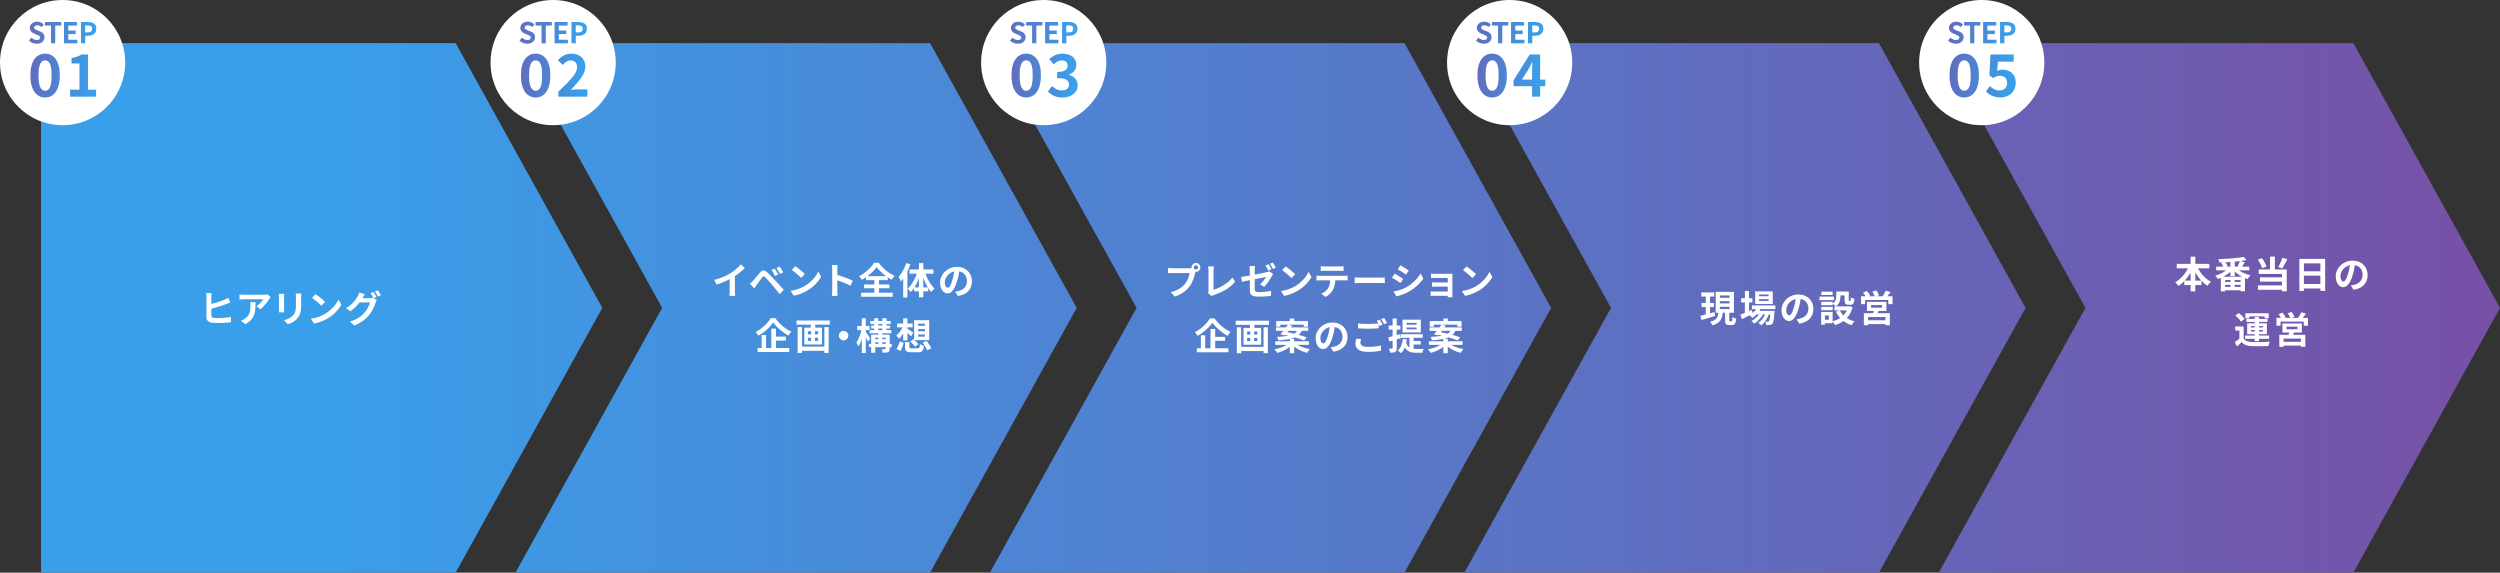
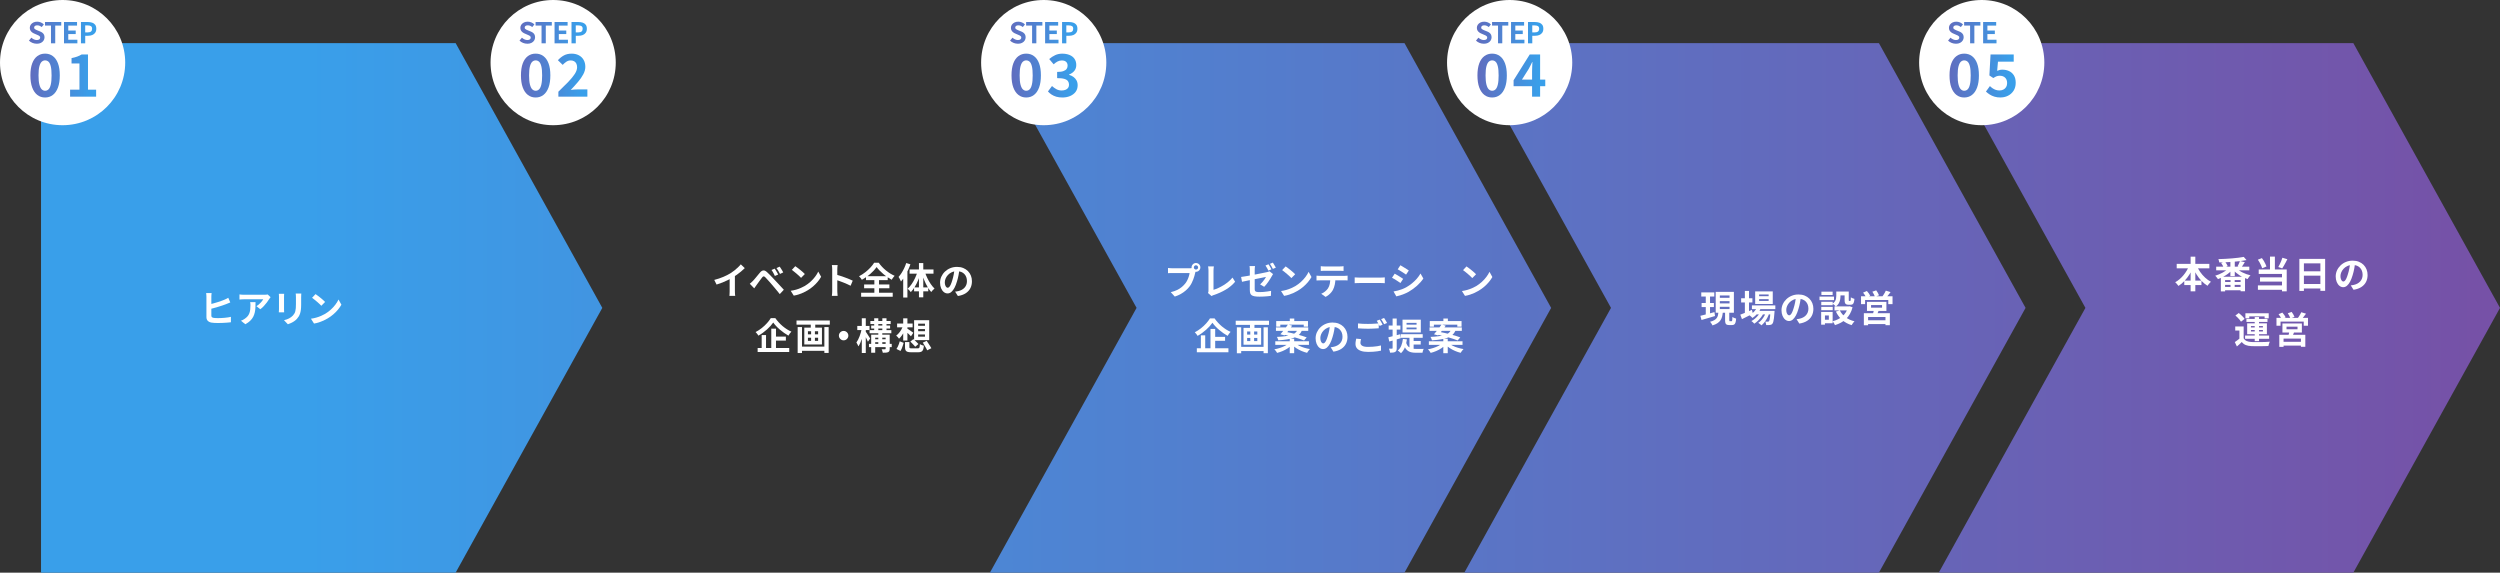
<svg xmlns="http://www.w3.org/2000/svg" xmlns:xlink="http://www.w3.org/1999/xlink" id="_レイヤー_2" data-name="レイヤー 2" viewBox="0 0 1218 279">
  <rect x="0" y="0" width="1218" height="279" fill="#333333" stroke="none" />
  <defs>
    <linearGradient id="_名称未設定グラデーション_3" data-name="名称未設定グラデーション 3" x1="1343.86" y1="150" x2="147.76" y2="150" gradientUnits="userSpaceOnUse">
      <stop offset="0" stop-color="#7d489f" />
      <stop offset="1" stop-color="#399fea" />
    </linearGradient>
    <linearGradient id="_名称未設定グラデーション_3-2" data-name="名称未設定グラデーション 3" x1="1341.34" y1="150" x2="145.24" y2="150" xlink:href="#_名称未設定グラデーション_3" />
    <linearGradient id="_名称未設定グラデーション_3-3" data-name="名称未設定グラデーション 3" x1="1338.81" y1="150" x2="142.72" y2="150" xlink:href="#_名称未設定グラデーション_3" />
    <linearGradient id="_名称未設定グラデーション_3-4" data-name="名称未設定グラデーション 3" x1="1336.29" y1="150" x2="140.2" y2="150" xlink:href="#_名称未設定グラデーション_3" />
    <linearGradient id="_名称未設定グラデーション_3-5" data-name="名称未設定グラデーション 3" x1="1333.77" y1="150" x2="137.68" y2="150" xlink:href="#_名称未設定グラデーション_3" />
    <linearGradient id="_名称未設定グラデーション_3-6" data-name="名称未設定グラデーション 3" x1="-6.65" y1="36.82" x2="44.02" y2="36.82" xlink:href="#_名称未設定グラデーション_3" />
    <linearGradient id="_名称未設定グラデーション_3-7" data-name="名称未設定グラデーション 3" x1="-6.65" y1="36.82" x2="44.02" y2="36.82" xlink:href="#_名称未設定グラデーション_3" />
    <linearGradient id="_名称未設定グラデーション_3-8" data-name="名称未設定グラデーション 3" x1="-7.88" y1="15.92" x2="44.01" y2="15.92" xlink:href="#_名称未設定グラデーション_3" />
    <linearGradient id="_名称未設定グラデーション_3-9" data-name="名称未設定グラデーション 3" x1="-7.88" y1="15.92" x2="44.01" y2="15.92" xlink:href="#_名称未設定グラデーション_3" />
    <linearGradient id="_名称未設定グラデーション_3-10" data-name="名称未設定グラデーション 3" x1="-7.88" y1="15.92" x2="44.01" y2="15.92" xlink:href="#_名称未設定グラデーション_3" />
    <linearGradient id="_名称未設定グラデーション_3-11" data-name="名称未設定グラデーション 3" x1="-7.88" y1="15.92" x2="44.01" y2="15.92" xlink:href="#_名称未設定グラデーション_3" />
    <linearGradient id="_名称未設定グラデーション_3-12" data-name="名称未設定グラデーション 3" x1="232.12" y1="36.82" x2="283.34" y2="36.82" xlink:href="#_名称未設定グラデーション_3" />
    <linearGradient id="_名称未設定グラデーション_3-13" data-name="名称未設定グラデーション 3" x1="232.12" y1="36.82" x2="283.34" y2="36.82" xlink:href="#_名称未設定グラデーション_3" />
    <linearGradient id="_名称未設定グラデーション_3-14" data-name="名称未設定グラデーション 3" x1="231.12" y1="15.92" x2="283.01" y2="15.92" xlink:href="#_名称未設定グラデーション_3" />
    <linearGradient id="_名称未設定グラデーション_3-15" data-name="名称未設定グラデーション 3" x1="231.12" y1="15.92" x2="283.01" y2="15.92" xlink:href="#_名称未設定グラデーション_3" />
    <linearGradient id="_名称未設定グラデーション_3-16" data-name="名称未設定グラデーション 3" x1="231.12" y1="15.92" x2="283.01" y2="15.92" xlink:href="#_名称未設定グラデーション_3" />
    <linearGradient id="_名称未設定グラデーション_3-17" data-name="名称未設定グラデーション 3" x1="231.12" y1="15.92" x2="283.01" y2="15.92" xlink:href="#_名称未設定グラデーション_3" />
    <linearGradient id="_名称未設定グラデーション_3-18" data-name="名称未設定グラデーション 3" x1="471.22" y1="36.82" x2="522.21" y2="36.82" xlink:href="#_名称未設定グラデーション_3" />
    <linearGradient id="_名称未設定グラデーション_3-19" data-name="名称未設定グラデーション 3" x1="471.22" y1="36.82" x2="522.21" y2="36.82" xlink:href="#_名称未設定グラデーション_3" />
    <linearGradient id="_名称未設定グラデーション_3-20" data-name="名称未設定グラデーション 3" x1="470.12" y1="15.92" x2="522.01" y2="15.92" xlink:href="#_名称未設定グラデーション_3" />
    <linearGradient id="_名称未設定グラデーション_3-21" data-name="名称未設定グラデーション 3" x1="470.12" y1="15.92" x2="522.01" y2="15.92" xlink:href="#_名称未設定グラデーション_3" />
    <linearGradient id="_名称未設定グラデーション_3-22" data-name="名称未設定グラデーション 3" x1="470.12" y1="15.92" x2="522.01" y2="15.92" xlink:href="#_名称未設定グラデーション_3" />
    <linearGradient id="_名称未設定グラデーション_3-23" data-name="名称未設定グラデーション 3" x1="470.12" y1="15.92" x2="522.01" y2="15.92" xlink:href="#_名称未設定グラデーション_3" />
    <linearGradient id="_名称未設定グラデーション_3-24" data-name="名称未設定グラデーション 3" x1="697.68" y1="36.82" x2="749.93" y2="36.82" xlink:href="#_名称未設定グラデーション_3" />
    <linearGradient id="_名称未設定グラデーション_3-25" data-name="名称未設定グラデーション 3" x1="697.68" y1="36.82" x2="749.93" y2="36.82" xlink:href="#_名称未設定グラデーション_3" />
    <linearGradient id="_名称未設定グラデーション_3-26" data-name="名称未設定グラデーション 3" x1="697.12" y1="15.92" x2="749.01" y2="15.92" xlink:href="#_名称未設定グラデーション_3" />
    <linearGradient id="_名称未設定グラデーション_3-27" data-name="名称未設定グラデーション 3" x1="697.12" y1="15.92" x2="749.01" y2="15.92" xlink:href="#_名称未設定グラデーション_3" />
    <linearGradient id="_名称未設定グラデーション_3-28" data-name="名称未設定グラデーション 3" x1="697.12" y1="15.92" x2="749.01" y2="15.92" xlink:href="#_名称未設定グラデーション_3" />
    <linearGradient id="_名称未設定グラデーション_3-29" data-name="名称未設定グラデーション 3" x1="697.12" y1="15.92" x2="749.01" y2="15.92" xlink:href="#_名称未設定グラデーション_3" />
    <linearGradient id="_名称未設定グラデーション_3-30" data-name="名称未設定グラデーション 3" x1="928.2" y1="36.82" x2="979.23" y2="36.82" xlink:href="#_名称未設定グラデーション_3" />
    <linearGradient id="_名称未設定グラデーション_3-31" data-name="名称未設定グラデーション 3" x1="928.2" y1="36.82" x2="979.23" y2="36.82" xlink:href="#_名称未設定グラデーション_3" />
    <linearGradient id="_名称未設定グラデーション_3-32" data-name="名称未設定グラデーション 3" x1="927.12" y1="15.92" x2="979.01" y2="15.92" xlink:href="#_名称未設定グラデーション_3" />
    <linearGradient id="_名称未設定グラデーション_3-33" data-name="名称未設定グラデーション 3" x1="927.12" y1="15.92" x2="979.01" y2="15.92" xlink:href="#_名称未設定グラデーション_3" />
    <linearGradient id="_名称未設定グラデーション_3-34" data-name="名称未設定グラデーション 3" x1="927.12" y1="15.92" x2="979.01" y2="15.92" xlink:href="#_名称未設定グラデーション_3" />
    <linearGradient id="_名称未設定グラデーション_3-35" data-name="名称未設定グラデーション 3" x1="927.12" y1="15.92" x2="979.01" y2="15.92" xlink:href="#_名称未設定グラデーション_3" />
  </defs>
  <g id="_レイヤー_1-2" data-name="レイヤー 1">
    <g>
      <polygon points="20 21 20 279 95 150 20 21" style="fill: #836239;" />
      <polygon points="221.98 21 20 21 20 279 221.98 279 293.44 150 221.98 21" style="fill: url(#_名称未設定グラデーション_3);" />
-       <polygon points="453.12 21 251.14 21 322.6 150 251.14 279 453.12 279 524.58 150 453.12 21" style="fill: url(#_名称未設定グラデーション_3-2);" />
      <polygon points="684.26 21 482.28 21 553.74 150 482.28 279 684.26 279 755.72 150 684.26 21" style="fill: url(#_名称未設定グラデーション_3-3);" />
      <polygon points="915.4 21 713.42 21 784.88 150 713.42 279 915.4 279 986.86 150 915.4 21" style="fill: url(#_名称未設定グラデーション_3-4);" />
      <polygon points="1146.54 21 944.56 21 1016.02 150 944.56 279 1146.54 279 1218 150 1146.54 21" style="fill: url(#_名称未設定グラデーション_3-5);" />
      <g>
        <path d="M103.1,142.79c-.05.28-.08.59-.1.95-.02.36-.03.67-.03.92v9.09c0,.38.09.65.28.79s.48.26.89.34c.26.04.58.06.94.08.36.02.74.03,1.13.03.47,0,.99-.01,1.56-.04.57-.03,1.15-.07,1.73-.12.58-.05,1.13-.12,1.66-.2s.97-.17,1.34-.27v2.65c-.56.07-1.22.13-1.97.19-.75.05-1.51.1-2.29.13-.77.03-1.5.04-2.17.04-.58,0-1.13-.02-1.66-.05-.53-.04-.98-.08-1.37-.14-.78-.14-1.39-.44-1.82-.88s-.65-1.05-.65-1.82v-9.81c0-.18,0-.38-.02-.61-.01-.23-.03-.46-.05-.69-.02-.23-.05-.42-.07-.57h2.66ZM101.92,148.32c.58-.12,1.19-.27,1.85-.45.66-.18,1.32-.37,1.99-.58.67-.2,1.3-.41,1.9-.63.6-.21,1.13-.42,1.6-.61.32-.13.65-.28.96-.43.32-.16.65-.34,1-.54l.97,2.27c-.35.14-.71.29-1.09.45s-.72.29-1.02.41c-.53.21-1.13.42-1.82.65s-1.4.45-2.13.67c-.74.22-1.47.43-2.2.63s-1.4.37-2.01.51l-.02-2.36Z" style="fill: #fff;" />
        <path d="M131.83,144.79c-.1.12-.22.27-.36.46s-.26.35-.34.48c-.28.47-.64,1.01-1.1,1.61-.46.61-.96,1.21-1.51,1.8-.55.59-1.12,1.1-1.71,1.52l-1.87-1.49c.36-.22.71-.47,1.06-.76.35-.29.67-.59.96-.91s.55-.62.77-.91c.22-.29.39-.55.51-.78h-9.38c-.37,0-.73.01-1.06.04s-.71.05-1.13.09v-2.5c.35.05.71.09,1.08.12.37.04.74.05,1.12.05h9.7c.17,0,.37,0,.61-.02.24-.01.48-.03.71-.05s.41-.05.51-.09l1.42,1.33ZM124.49,147.22c0,.89-.02,1.75-.05,2.57s-.13,1.62-.3,2.38-.42,1.49-.77,2.17c-.35.68-.84,1.33-1.47,1.94s-1.42,1.18-2.39,1.69l-2.11-1.71c.29-.1.59-.22.92-.39.32-.16.65-.36.97-.6.58-.4,1.04-.82,1.4-1.26.35-.44.63-.93.82-1.45s.32-1.09.4-1.71c.07-.62.11-1.29.11-2.02,0-.28,0-.54-.02-.8-.01-.26-.05-.53-.11-.82h2.61Z" style="fill: #fff;" />
        <path d="M138.44,143.15c-.01.22-.02.43-.04.64-.01.21-.02.46-.02.75v6.08c0,.23,0,.49.02.79.01.3.02.56.04.77h-2.61c.01-.17.03-.41.05-.72s.04-.6.04-.86v-6.07c0-.17,0-.39-.02-.66-.01-.27-.03-.51-.05-.73h2.59ZM146.79,143.01c-.01.25-.03.52-.04.82-.02.29-.03.62-.03.98v3.56c0,.96-.04,1.8-.13,2.52-.09.72-.23,1.35-.41,1.89-.18.54-.4,1.02-.66,1.43-.26.41-.56.81-.89,1.18-.4.43-.85.82-1.37,1.16s-1.03.63-1.56.86-1.01.42-1.45.57l-1.89-1.98c.9-.21,1.71-.49,2.44-.86.73-.37,1.36-.84,1.9-1.41.31-.35.56-.7.76-1.04s.34-.73.44-1.16c.1-.43.17-.91.22-1.45.04-.54.06-1.16.06-1.86v-3.42c0-.36,0-.69-.03-.98s-.04-.57-.08-.82h2.72Z" style="fill: #fff;" />
        <path d="M151.49,155.28c.94-.13,1.82-.32,2.65-.56s1.6-.52,2.3-.83c.71-.31,1.36-.63,1.94-.97,1.02-.61,1.96-1.31,2.81-2.09.85-.78,1.6-1.59,2.23-2.44.64-.85,1.14-1.67,1.51-2.47l1.4,2.54c-.46.8-1.02,1.61-1.68,2.41s-1.42,1.57-2.26,2.29c-.84.73-1.75,1.38-2.72,1.95-.61.37-1.27.72-1.98,1.05s-1.46.62-2.24.88c-.79.26-1.6.46-2.46.6l-1.51-2.38ZM153.74,143.29c.31.22.68.48,1.1.79.42.31.85.65,1.31,1.02.45.37.87.72,1.27,1.07s.72.66.97.94l-1.84,1.87c-.23-.25-.53-.55-.9-.9-.37-.35-.77-.71-1.21-1.08-.43-.37-.86-.73-1.28-1.06-.42-.34-.79-.62-1.12-.85l1.69-1.8Z" style="fill: #fff;" />
-         <path d="M177.71,143.35c-.22.31-.43.65-.63,1.01s-.36.64-.47.83c-.41.72-.91,1.47-1.51,2.24-.6.77-1.28,1.52-2.02,2.25-.75.73-1.56,1.39-2.42,1.99l-2.02-1.51c.79-.48,1.49-.98,2.09-1.49.6-.52,1.12-1.03,1.57-1.54.44-.51.83-1,1.15-1.47.32-.47.59-.9.81-1.29.14-.22.3-.51.46-.87.16-.37.28-.7.35-1l2.65.87ZM183.58,146.19c-.11.17-.22.37-.32.6-.11.23-.2.46-.27.69-.16.53-.38,1.13-.67,1.81-.29.68-.64,1.38-1.04,2.1-.41.72-.89,1.42-1.44,2.11-.85,1.03-1.85,1.97-3,2.81s-2.56,1.6-4.26,2.27l-2.12-1.91c1.22-.37,2.28-.79,3.17-1.25.89-.46,1.66-.96,2.32-1.5.66-.54,1.25-1.11,1.76-1.71.41-.47.79-1,1.14-1.58s.65-1.18.9-1.76.42-1.1.51-1.55h-6.07l.83-2.03h5.13c.29,0,.57-.02.85-.06.28-.04.52-.09.71-.15l1.85,1.13ZM181.96,142.23c.16.22.32.47.5.78.17.3.34.6.51.9.17.3.31.56.41.79l-1.44.61c-.18-.37-.4-.79-.66-1.27-.26-.47-.51-.88-.75-1.23l1.42-.58ZM184.09,141.42c.16.21.33.48.51.78.19.3.37.61.54.9.17.29.31.55.4.77l-1.42.61c-.19-.38-.42-.81-.68-1.28-.26-.47-.52-.87-.77-1.21l1.42-.58Z" style="fill: #fff;" />
      </g>
      <g>
        <path d="M347.99,136.37c1.62-.42,3.09-.91,4.4-1.47,1.31-.56,2.47-1.14,3.46-1.75.62-.38,1.25-.83,1.88-1.32.63-.5,1.22-1.01,1.78-1.54s1.03-1.03,1.41-1.51l1.94,1.85c-.55.54-1.16,1.09-1.81,1.64-.65.55-1.33,1.08-2.04,1.58-.71.5-1.41.97-2.11,1.39-.68.4-1.45.8-2.29,1.22s-1.74.82-2.67,1.19-1.88.7-2.83.99l-1.13-2.27ZM355.48,134.29l2.56-.59v8.1c0,.26,0,.55.02.86.01.31.03.6.05.87.02.27.05.48.09.62h-2.84c.02-.14.04-.35.06-.62.02-.27.03-.56.04-.87.01-.31.02-.6.02-.86v-7.51Z" style="fill: #fff;" />
        <path d="M365.31,138.24c.28-.23.52-.44.74-.65.22-.2.47-.44.76-.72.2-.22.44-.47.7-.77.26-.3.55-.64.85-1.01.31-.37.62-.75.94-1.14s.64-.77.95-1.14c.53-.64,1.07-.99,1.64-1.05.56-.07,1.19.24,1.89.91.41.37.83.77,1.25,1.21s.85.86,1.26,1.3.8.85,1.16,1.24c.41.42.87.91,1.38,1.46.51.55,1.03,1.12,1.57,1.69.53.58,1.03,1.11,1.48,1.6l-1.98,2.12c-.4-.5-.82-1.03-1.28-1.58-.46-.55-.9-1.09-1.33-1.61-.43-.52-.83-.99-1.19-1.39-.25-.31-.54-.65-.85-1-.32-.35-.63-.71-.95-1.05-.31-.35-.6-.66-.86-.94-.26-.28-.47-.5-.63-.67-.3-.29-.56-.42-.77-.41-.21.02-.45.19-.71.51-.17.23-.37.5-.61.81-.24.31-.49.64-.74.99s-.5.68-.73,1.01-.44.61-.62.85c-.2.29-.41.58-.61.87-.2.29-.39.56-.56.8l-2.16-2.23ZM377.44,130.89c.17.24.36.53.57.88.21.35.42.7.62,1.04.2.35.37.67.5.95l-1.62.7c-.17-.38-.34-.74-.51-1.07s-.35-.65-.52-.95-.38-.61-.6-.91l1.57-.65ZM379.85,129.9c.18.23.38.51.59.85.22.34.43.68.64,1.03.21.34.38.65.51.93l-1.57.76c-.19-.38-.38-.73-.56-1.05-.18-.32-.36-.62-.55-.92s-.39-.59-.62-.89l1.55-.7Z" style="fill: #fff;" />
        <path d="M385.22,141.67c.94-.13,1.82-.32,2.65-.56s1.6-.52,2.3-.83c.71-.31,1.36-.64,1.94-.97,1.02-.61,1.96-1.31,2.81-2.09s1.6-1.59,2.23-2.44c.64-.85,1.14-1.67,1.51-2.47l1.4,2.54c-.46.8-1.02,1.61-1.68,2.41-.67.8-1.42,1.57-2.26,2.29-.84.73-1.75,1.38-2.72,1.95-.61.37-1.27.72-1.98,1.05s-1.46.62-2.24.88c-.79.26-1.6.46-2.46.6l-1.51-2.38ZM387.47,129.69c.31.22.68.48,1.1.79.42.31.85.65,1.31,1.02.45.37.87.72,1.27,1.07s.72.66.97.94l-1.84,1.87c-.23-.25-.53-.55-.9-.9-.37-.35-.77-.71-1.21-1.08s-.86-.73-1.28-1.06c-.42-.34-.79-.62-1.12-.85l1.69-1.8Z" style="fill: #fff;" />
        <path d="M405.45,141.64v-10.35c0-.31-.02-.67-.04-1.08-.03-.41-.08-.77-.13-1.08h2.81c-.04.31-.07.66-.11,1.04-.04.38-.05.75-.05,1.12v10.35c0,.17,0,.4.02.71.01.31.04.62.07.94s.06.61.07.86h-2.81c.05-.36.09-.78.13-1.26.04-.48.05-.9.05-1.26ZM407.38,133.79c.6.16,1.27.36,2.02.6.74.25,1.49.51,2.25.78.76.28,1.47.55,2.13.82.67.27,1.22.52,1.67.75l-1.03,2.48c-.5-.26-1.06-.53-1.67-.8-.61-.27-1.23-.53-1.86-.78s-1.25-.49-1.85-.7-1.16-.41-1.65-.58v-2.57Z" style="fill: #fff;" />
        <path d="M427.1,130.12c-.37.53-.82,1.07-1.33,1.63-.52.56-1.09,1.11-1.71,1.66-.62.55-1.29,1.07-1.99,1.56-.7.49-1.43.94-2.17,1.35-.13-.25-.33-.55-.6-.89s-.52-.62-.77-.84c1.04-.54,2.04-1.18,2.99-1.92.95-.74,1.8-1.51,2.56-2.33.76-.82,1.36-1.59,1.8-2.32h2.25c.48.68,1.02,1.34,1.62,1.98.6.64,1.23,1.23,1.9,1.77s1.36,1.04,2.07,1.48c.71.44,1.43.81,2.15,1.12-.28.28-.53.58-.77.92-.24.34-.46.67-.67,1.01-.68-.38-1.38-.82-2.09-1.3s-1.39-1-2.03-1.55-1.25-1.1-1.8-1.67c-.55-.56-1.02-1.12-1.4-1.66ZM419.54,142.63h15.39v1.93h-15.39v-1.93ZM421,138.58h12.31v1.87h-12.31v-1.87ZM421.92,134.58h10.57v1.91h-10.57v-1.91ZM425.99,135.43h2.27v8.26h-2.27v-8.26Z" style="fill: #fff;" />
        <path d="M441.5,128.14l2.05.63c-.35,1.01-.76,2.02-1.25,3.05-.49,1.03-1.01,2-1.58,2.92s-1.16,1.72-1.77,2.42c-.07-.18-.18-.41-.31-.69-.14-.28-.29-.57-.44-.85-.16-.29-.3-.52-.43-.7.52-.55,1-1.19,1.47-1.92.46-.73.89-1.5,1.28-2.33.39-.83.72-1.67,1-2.52ZM440.04,133.12l2.05-2.05v13.88h-2.05v-11.83ZM447.05,132.26l1.57.43c-.34,1.25-.75,2.47-1.24,3.67-.49,1.2-1.04,2.31-1.66,3.33s-1.27,1.9-1.98,2.63c-.12-.17-.27-.36-.45-.57-.18-.21-.37-.41-.57-.6-.2-.19-.38-.35-.53-.47.7-.61,1.35-1.37,1.97-2.28s1.18-1.89,1.67-2.95c.5-1.06.9-2.13,1.21-3.2ZM443.14,131.29h11.66v2.05h-11.66v-2.05ZM445.34,140.02h6.91v1.93h-6.91v-1.93ZM447.71,128.16h2.11v16.69h-2.11v-16.69ZM450.59,132.44c.31,1.01.71,2.02,1.21,3.05s1.04,1.98,1.64,2.86c.6.88,1.22,1.63,1.87,2.24-.25.18-.54.43-.85.76-.32.32-.57.63-.77.92-.65-.72-1.27-1.58-1.85-2.59-.59-1.01-1.12-2.1-1.58-3.27-.47-1.17-.87-2.35-1.21-3.54l1.55-.43Z" style="fill: #fff;" />
        <path d="M467.49,131.04c-.12.91-.28,1.88-.47,2.92s-.45,2.08-.77,3.13c-.35,1.21-.76,2.26-1.22,3.13-.47.88-.98,1.55-1.54,2.03-.56.47-1.17.71-1.83.71s-1.27-.22-1.83-.67-1-1.07-1.33-1.86-.5-1.69-.5-2.7.21-2.03.63-2.95c.42-.92,1-1.74,1.75-2.46.75-.71,1.63-1.28,2.63-1.68,1-.41,2.08-.61,3.25-.61s2.12.18,3.02.54c.89.36,1.66.86,2.29,1.49.64.64,1.12,1.38,1.46,2.23.34.85.5,1.77.5,2.75,0,1.26-.26,2.39-.77,3.38-.52,1-1.28,1.82-2.29,2.47-1.01.65-2.28,1.09-3.79,1.33l-1.35-2.14c.35-.04.65-.08.92-.13.26-.05.52-.1.76-.16.58-.14,1.11-.35,1.61-.62.5-.27.93-.61,1.3-1.01s.66-.87.87-1.41.31-1.13.31-1.78c0-.71-.11-1.36-.32-1.94-.22-.59-.53-1.1-.95-1.54-.42-.44-.93-.77-1.53-1.01-.6-.23-1.29-.35-2.07-.35-.96,0-1.81.17-2.54.51-.73.34-1.35.78-1.85,1.32-.5.54-.88,1.12-1.14,1.75-.26.62-.39,1.22-.39,1.78,0,.6.07,1.1.22,1.5s.32.7.53.9c.21.2.43.3.67.3s.5-.13.75-.39c.25-.26.49-.65.73-1.18.24-.53.48-1.19.72-2,.28-.86.51-1.79.7-2.77.19-.98.33-1.94.41-2.88l2.45.07Z" style="fill: #fff;" />
        <path d="M376.72,157.14c-.37.54-.82,1.1-1.33,1.67-.52.58-1.09,1.15-1.72,1.71-.63.56-1.3,1.1-2,1.61-.7.51-1.43.98-2.19,1.4-.08-.17-.2-.36-.36-.58-.16-.22-.32-.43-.5-.63s-.35-.38-.5-.54c1.04-.54,2.05-1.19,3.01-1.95.96-.76,1.82-1.57,2.58-2.42.76-.85,1.36-1.66,1.81-2.41h2.23c.49.71,1.04,1.39,1.64,2.05.6.66,1.24,1.27,1.91,1.84.67.56,1.37,1.07,2.09,1.53.72.46,1.45.84,2.18,1.15-.28.28-.54.58-.78.93s-.47.68-.67,1.02c-.71-.4-1.41-.84-2.12-1.34-.7-.5-1.38-1.03-2.04-1.59-.66-.56-1.27-1.14-1.82-1.73-.55-.59-1.02-1.16-1.4-1.71ZM369.12,169.54h15.39v1.96h-15.39v-1.96ZM371.09,163.26h2.12v7.29h-2.12v-7.29ZM375.77,160.14h2.29v10.44h-2.29v-10.44ZM376.85,164h6.03v1.93h-6.03v-1.93Z" style="fill: #fff;" />
        <path d="M388.06,156.15h16.22v2.02h-16.22v-2.02ZM388.62,159.35h2.11v12.64h-2.11v-12.64ZM389.82,168.87h12.64v2.05h-12.64v-2.05ZM391.86,159.62h8.59v8.21h-8.59v-8.21ZM393.62,161.38v1.51h4.97v-1.51h-4.97ZM393.62,164.54v1.53h4.97v-1.53h-4.97ZM395.01,156.74h2.18v3.69h-2.18v-3.69ZM395.17,160.43h1.85v6.71h-1.85v-6.71ZM401.63,159.35h2.09v12.6h-2.09v-12.6Z" style="fill: #fff;" />
        <path d="M411.01,161.22c.43,0,.82.1,1.16.31.34.21.62.49.83.83s.32.73.32,1.16-.11.8-.32,1.15c-.21.35-.49.63-.83.84-.34.21-.73.31-1.16.31s-.8-.1-1.15-.31c-.35-.21-.63-.49-.84-.84-.21-.35-.32-.73-.32-1.15s.1-.82.32-1.16c.21-.34.49-.62.84-.83.35-.21.73-.31,1.15-.31Z" style="fill: #fff;" />
        <path d="M419.83,160.18l1.19.4c-.12.72-.28,1.46-.47,2.22-.19.76-.41,1.51-.65,2.25-.24.74-.5,1.43-.78,2.06-.28.64-.58,1.18-.91,1.64-.1-.28-.24-.6-.44-.97-.2-.37-.38-.68-.53-.92.29-.4.56-.86.83-1.39s.51-1.09.74-1.69.43-1.21.6-1.83.31-1.21.42-1.77ZM417.67,158.81h5.96v2h-5.96v-2ZM419.87,155.07h1.94v16.9h-1.94v-16.9ZM421.72,161.53c.11.12.27.34.48.66.21.32.44.67.68,1.04.25.38.47.73.67,1.04.2.32.33.54.4.67l-1.12,1.55c-.11-.28-.25-.6-.42-.97-.17-.37-.36-.76-.56-1.15-.2-.4-.39-.77-.57-1.12-.18-.35-.34-.64-.47-.86l.9-.86ZM423.36,167.54h11.09v1.58h-11.09v-1.58ZM423.66,160.83h10.6v1.55h-10.6v-1.55ZM424.04,156.4h9.9v1.48h-9.9v-1.48ZM424.44,158.61h9.22v1.46h-9.22v-1.46ZM424.44,163.04h7.81v1.48h-5.85v7.33h-1.96v-8.8ZM425.5,165.29h6.88v1.42h-6.88v-1.42ZM425.91,155.07h2v6.46h-2v-6.46ZM427.91,161.69h1.94v6.53h-1.94v-6.53ZM431.46,163.04h2v6.88c0,.46-.05.81-.16,1.06s-.31.45-.61.59c-.3.13-.66.21-1.09.24-.43.03-.93.04-1.5.04-.05-.26-.13-.56-.23-.87-.11-.32-.22-.6-.32-.84.34.01.67.02.99.02h.65c.19,0,.29-.09.29-.27v-6.86ZM429.87,155.07h2.03v6.44h-2.03v-6.44Z" style="fill: #fff;" />
        <path d="M439.99,158.85l1.46.47c-.24.73-.54,1.45-.9,2.16-.36.71-.76,1.37-1.19,1.98s-.88,1.13-1.35,1.55c-.16-.23-.37-.5-.65-.8s-.52-.54-.74-.71c.46-.32.9-.74,1.32-1.23.43-.5.81-1.04,1.16-1.64s.64-1.18.88-1.77ZM438.33,166.28l1.93.76c-.12.42-.26.87-.41,1.35-.16.48-.33.95-.51,1.4s-.39.85-.6,1.2l-1.98-.97c.23-.32.44-.7.64-1.12.2-.42.38-.86.55-1.31.17-.45.3-.88.4-1.3ZM437.07,157.64h7.56v1.84h-7.56v-1.84ZM440.04,155.1h2.05v10.82h-2.05v-10.82ZM441.97,160.07c.16.08.38.22.66.41.28.19.58.39.9.61.32.22.61.43.86.61.26.19.45.33.58.42l-1.15,1.73c-.17-.19-.38-.41-.64-.66-.26-.25-.53-.5-.81-.77-.28-.26-.56-.51-.83-.74-.27-.23-.5-.41-.67-.56l1.1-1.06ZM440.91,166.66h2.14v2.45c0,.26.07.43.21.5.14.07.45.1.95.1h2.9c.28,0,.48-.04.62-.13.14-.09.24-.29.3-.58.06-.3.11-.75.14-1.35.14.11.33.21.57.32s.47.19.72.27c.25.08.47.14.66.19-.08.85-.22,1.51-.41,1.97s-.48.78-.86.96c-.38.18-.91.27-1.57.27h-3.28c-.82,0-1.45-.08-1.89-.23-.44-.15-.75-.4-.93-.76-.17-.36-.26-.86-.26-1.49v-2.47ZM443.52,166.42l1.48-1.19c.28.23.57.49.87.77.31.29.6.57.89.86s.52.53.7.75l-1.57,1.33c-.16-.22-.37-.47-.65-.77-.28-.3-.57-.6-.87-.91-.31-.31-.59-.58-.85-.84ZM445.35,155.99h7.36v9.72h-7.36v-9.72ZM447.32,157.68v1.04h3.33v-1.04h-3.33ZM447.32,160.31v1.06h3.33v-1.06h-3.33ZM447.32,162.95v1.08h3.33v-1.08h-3.33ZM449.58,166.93l1.89-.88c.25.36.52.76.81,1.21.29.44.56.87.83,1.29s.48.78.65,1.09l-2.02,1.04c-.14-.32-.34-.7-.58-1.13-.25-.43-.51-.88-.79-1.33-.28-.46-.54-.88-.78-1.28Z" style="fill: #fff;" />
      </g>
      <g>
        <path d="M828.42,153.86c.59-.14,1.26-.31,2.01-.5.75-.19,1.54-.39,2.37-.62.83-.23,1.66-.46,2.48-.68l.27,1.91c-1.13.34-2.28.68-3.44,1.02-1.16.34-2.21.64-3.13.91l-.56-2.03ZM828.86,142.47h6.34v2h-6.34v-2ZM829.02,147.62h5.99v1.98h-5.99v-1.98ZM831.05,143.26h2.07v10.56l-2.07.32v-10.89ZM837.24,152.08h2.12c-.07.78-.19,1.5-.35,2.15s-.42,1.25-.78,1.79c-.36.54-.86,1.02-1.49,1.44s-1.44.78-2.42,1.08c-.07-.18-.17-.38-.31-.6-.13-.22-.28-.44-.43-.65-.16-.21-.31-.39-.45-.53.84-.21,1.52-.46,2.05-.77s.93-.65,1.21-1.04c.28-.39.47-.82.59-1.29.12-.47.2-1,.25-1.58ZM835.89,142.21h8.86v10.15h-8.86v-10.15ZM837.91,143.96v1.12h4.72v-1.12h-4.72ZM837.91,146.71v1.12h4.72v-1.12h-4.72ZM837.91,149.47v1.12h4.72v-1.12h-4.72ZM840.45,151.56h2.05v4.34c0,.26.02.43.06.5.04.07.14.1.3.1h.74c.11,0,.19-.05.24-.14.05-.1.1-.3.12-.6.03-.31.05-.75.06-1.34.14.11.32.21.53.32.21.1.43.19.67.27.23.08.44.15.62.21-.06.82-.16,1.45-.31,1.91-.15.46-.36.78-.63.96-.27.19-.62.28-1.05.28h-1.38c-.55,0-.97-.08-1.26-.23s-.49-.41-.59-.77-.16-.83-.16-1.43v-4.36Z" style="fill: #fff;" />
        <path d="M847.86,153.3c.47-.17,1.01-.38,1.63-.63s1.27-.53,1.97-.82c.7-.29,1.38-.59,2.07-.89l.47,1.85c-.9.47-1.82.94-2.75,1.4-.94.47-1.79.89-2.57,1.28l-.81-2.2ZM848.28,145.31h5.49v2.04h-5.49v-2.04ZM850.1,141.75h2.02v11.2h-2.02v-11.2ZM856.18,149.45l1.85.47c-.44,1.03-1.05,1.98-1.81,2.85-.76.87-1.57,1.59-2.42,2.15-.11-.12-.25-.27-.42-.44s-.35-.34-.54-.5c-.19-.15-.35-.28-.5-.38.84-.46,1.6-1.05,2.28-1.77s1.2-1.52,1.56-2.38ZM857.78,151.83l1.4.83c-.3.62-.69,1.25-1.18,1.89-.49.64-1.02,1.23-1.59,1.78-.58.55-1.15,1.01-1.73,1.37-.17-.22-.38-.45-.64-.68-.26-.24-.51-.44-.76-.6.59-.3,1.17-.7,1.75-1.19s1.11-1.04,1.59-1.63c.48-.59.86-1.18,1.15-1.77ZM853.53,148.79h11.41v1.82h-11.41v-1.82ZM855.12,141.98h8.57v6.12h-8.57v-6.12ZM855.5,151.45h7.4v1.71h-7.4v-1.71ZM860.5,151.81l1.46.79c-.22.72-.52,1.46-.92,2.21s-.84,1.45-1.33,2.1c-.49.65-1.01,1.18-1.55,1.6-.18-.21-.41-.42-.7-.65-.29-.23-.57-.41-.85-.56.59-.37,1.13-.85,1.64-1.44s.95-1.24,1.34-1.95c.39-.71.69-1.41.91-2.11ZM857.04,143.47v.85h4.64v-.85h-4.64ZM857.04,145.74v.87h4.64v-.87h-4.64ZM862.57,151.45h2c-.01.37-.03.62-.05.76-.07,1.16-.16,2.12-.26,2.87-.1.75-.21,1.33-.33,1.75-.12.41-.26.71-.43.89-.17.2-.35.35-.55.43-.2.08-.42.14-.66.18-.2.03-.47.04-.78.05s-.66,0-1.03-.02c-.01-.25-.06-.54-.14-.87s-.2-.6-.34-.82c.29.02.54.04.77.04s.4,0,.52,0,.22-.01.3-.04c.08-.03.15-.08.23-.16.11-.12.21-.35.3-.69s.17-.84.25-1.5c.08-.66.15-1.52.22-2.57v-.31Z" style="fill: #fff;" />
        <path d="M877.44,144.48c-.12.91-.28,1.88-.47,2.92-.19,1.03-.45,2.08-.77,3.13-.35,1.21-.76,2.26-1.22,3.13-.47.88-.98,1.55-1.54,2.03-.56.47-1.17.71-1.83.71s-1.27-.22-1.83-.67c-.56-.45-1-1.07-1.33-1.86-.33-.79-.5-1.69-.5-2.7s.21-2.03.63-2.95,1.01-1.74,1.76-2.46c.75-.71,1.62-1.28,2.63-1.68,1-.41,2.09-.61,3.25-.61s2.12.18,3.01.54c.89.36,1.66.86,2.29,1.49.64.64,1.12,1.38,1.46,2.23s.5,1.77.5,2.75c0,1.26-.26,2.39-.77,3.38-.52,1-1.28,1.82-2.29,2.46-1.01.65-2.28,1.09-3.79,1.33l-1.35-2.14c.35-.04.65-.08.92-.13.26-.05.52-.1.76-.16.58-.14,1.11-.35,1.61-.62.5-.27.93-.61,1.3-1.01s.66-.87.87-1.41c.21-.54.32-1.13.32-1.78,0-.71-.11-1.36-.32-1.94-.22-.59-.53-1.1-.95-1.54-.42-.44-.93-.77-1.53-1.01s-1.29-.35-2.07-.35c-.96,0-1.81.17-2.54.51-.73.34-1.35.78-1.85,1.32-.5.54-.88,1.12-1.14,1.75-.26.62-.39,1.22-.39,1.78,0,.6.07,1.1.22,1.5.14.4.32.7.53.9.21.2.43.3.67.3s.5-.13.75-.39c.25-.26.49-.65.73-1.18.24-.53.48-1.19.72-2,.28-.86.51-1.79.7-2.77s.33-1.94.41-2.88l2.45.07Z" style="fill: #fff;" />
        <path d="M886.46,144.5h7.07v1.71h-7.07v-1.71ZM887.27,151.99h1.84v6.19h-1.84v-6.19ZM887.32,147.04h5.58v1.64h-5.58v-1.64ZM887.32,149.51h5.58v1.62h-5.58v-1.62ZM887.39,142.09h5.47v1.62h-5.47v-1.62ZM888.31,151.99h4.55v5.49h-4.55v-1.71h2.7v-2.07h-2.7v-1.71ZM894.65,142.04h2.03v2.2c0,.56-.06,1.16-.17,1.77-.11.62-.33,1.21-.66,1.79s-.8,1.09-1.42,1.53c-.11-.13-.26-.29-.46-.48-.2-.19-.4-.36-.62-.53-.22-.17-.4-.29-.54-.38.55-.37.96-.77,1.21-1.19.26-.42.43-.85.5-1.3s.12-.86.12-1.26v-2.16ZM900.37,149.29h.41l.38-.09,1.4.52c-.31,1.21-.74,2.28-1.27,3.21s-1.17,1.75-1.9,2.46c-.73.71-1.55,1.31-2.47,1.8s-1.89.9-2.93,1.22c-.07-.19-.17-.4-.31-.64-.13-.23-.27-.46-.42-.69-.15-.23-.29-.42-.42-.57.92-.23,1.79-.54,2.61-.95.82-.4,1.55-.89,2.21-1.47.65-.58,1.21-1.24,1.67-2s.81-1.58,1.04-2.48v-.32ZM893.76,149.29h7.45v1.93h-7.45v-1.93ZM896.36,151.21c.61,1.29,1.54,2.39,2.77,3.32,1.24.93,2.7,1.6,4.39,2.01-.16.14-.32.33-.5.55s-.35.45-.5.68-.29.45-.4.64c-1.79-.54-3.32-1.37-4.6-2.49-1.28-1.12-2.3-2.49-3.07-4.1l1.91-.61ZM895.46,142.04h4.34v1.89h-4.34v-1.89ZM898.68,142.04h2.03v4.05c0,.24.01.39.04.45s.09.09.19.09h.45c.07,0,.13-.04.18-.12.05-.08.08-.25.11-.5.02-.26.04-.65.05-1.18.19.17.46.32.82.46.35.14.66.24.93.32-.06.74-.16,1.33-.31,1.75-.14.42-.34.71-.58.87s-.57.24-.96.24h-1.06c-.48,0-.86-.07-1.13-.22-.28-.14-.47-.39-.58-.73-.12-.34-.17-.81-.17-1.41v-4.07Z" style="fill: #fff;" />
        <path d="M906.69,144.34h15.35v3.83h-2.07v-2.02h-11.3v2.02h-1.98v-3.83ZM907.7,142.56l1.85-.79c.31.35.62.73.93,1.16.31.43.54.81.69,1.14l-1.98.87c-.13-.32-.34-.71-.63-1.16-.29-.45-.58-.86-.86-1.21ZM908.07,152.58h12.67v5.87h-2.14v-4.01h-8.46v4.03h-2.07v-5.89ZM909.24,156.02h10.28v1.85h-10.28v-1.85ZM909.59,147.06h9.47v4.43h-9.47v-4.43ZM911.58,148.62v1.28h5.36v-1.28h-5.36ZM912.2,142.11l1.89-.65c.26.36.53.77.8,1.22.27.46.46.85.57,1.19l-1.98.72c-.11-.32-.29-.72-.53-1.2s-.5-.9-.75-1.29ZM912.99,150.82l2.45.14c-.18.48-.37.94-.58,1.39-.2.44-.39.82-.56,1.13l-1.89-.25c.12-.37.23-.78.34-1.22.11-.45.19-.84.23-1.19ZM918.77,141.6l2.32.7c-.38.52-.77,1.02-1.15,1.51-.38.49-.74.91-1.06,1.24l-1.76-.65c.19-.26.39-.56.6-.88s.41-.65.59-.99c.19-.34.34-.65.46-.94Z" style="fill: #fff;" />
      </g>
      <g>
        <path d="M582.7,131.71c-.08.17-.16.37-.22.6s-.12.45-.18.64c-.1.44-.22.94-.38,1.49-.16.55-.34,1.11-.56,1.7-.22.59-.47,1.17-.77,1.75-.29.58-.63,1.12-1,1.62-.54.72-1.17,1.39-1.89,2.02-.72.62-1.52,1.19-2.41,1.69-.89.5-1.87.93-2.93,1.28l-1.96-2.16c1.2-.29,2.23-.64,3.1-1.06.86-.42,1.62-.9,2.26-1.44.64-.54,1.21-1.12,1.7-1.73.4-.5.73-1.05,1.02-1.64.28-.59.52-1.18.7-1.77.19-.59.31-1.15.39-1.67h-8.37c-.42,0-.83,0-1.22.02-.39.01-.7.03-.93.05v-2.54c.18.02.4.05.66.07.26.02.52.04.79.05s.5.02.69.02h8.33c.18,0,.4,0,.66-.02.26-.01.51-.05.75-.13l1.76,1.15ZM580.52,130.29c0-.4.1-.76.3-1.09.2-.33.46-.59.78-.78.32-.19.68-.29,1.06-.29s.76.1,1.09.29c.33.19.59.45.78.78.19.33.29.69.29,1.09s-.1.74-.29,1.06c-.19.32-.45.58-.78.78-.33.2-.69.3-1.09.3s-.74-.1-1.06-.3c-.32-.2-.58-.46-.78-.78-.2-.32-.3-.68-.3-1.06ZM581.64,130.29c0,.29.1.53.31.73s.44.3.72.3.53-.1.74-.3.31-.44.31-.73-.1-.53-.31-.74-.45-.31-.74-.31-.52.1-.72.31-.31.45-.31.74Z" style="fill: #fff;" />
        <path d="M588.53,142.76c.11-.23.17-.43.2-.59.02-.17.04-.36.04-.58v-9.76c0-.23,0-.47-.03-.72-.02-.25-.04-.5-.07-.73-.03-.23-.06-.44-.1-.6h2.83c-.05.35-.09.69-.13,1.03s-.05.68-.05,1.03v9.36c.73-.22,1.52-.51,2.35-.89s1.67-.83,2.52-1.35c.85-.52,1.64-1.09,2.39-1.72.75-.62,1.41-1.29,1.99-2l1.28,2.03c-1.22,1.48-2.74,2.75-4.55,3.83s-3.77,1.96-5.89,2.65c-.12.05-.28.11-.47.18s-.39.17-.59.31l-1.71-1.48Z" style="fill: #fff;" />
        <path d="M620.23,133.53c-.07.12-.17.27-.28.46-.11.19-.21.36-.3.51-.2.37-.45.79-.74,1.26-.29.47-.6.95-.94,1.44-.34.49-.68.96-1.04,1.4s-.69.82-1.02,1.13l-1.98-1.17c.4-.35.78-.75,1.16-1.2.38-.45.72-.89,1.02-1.32.3-.43.53-.8.68-1.12-.16.02-.44.08-.86.17s-.93.2-1.52.31c-.59.12-1.25.25-1.95.39-.71.14-1.42.28-2.14.42-.72.14-1.42.29-2.09.42-.67.14-1.28.26-1.82.38s-.97.21-1.3.28l-.45-2.36c.36-.05.82-.12,1.38-.21.56-.09,1.19-.19,1.89-.31.7-.12,1.43-.25,2.19-.41.76-.15,1.5-.29,2.24-.43.74-.14,1.43-.27,2.09-.41.65-.13,1.22-.25,1.7-.35.48-.1.83-.18,1.06-.22.26-.07.5-.14.72-.2.22-.06.4-.14.56-.23l1.73,1.35ZM608.91,141.43v-9.74c0-.2,0-.43-.02-.68-.01-.25-.03-.5-.04-.76-.02-.25-.05-.46-.08-.63h2.68c-.05.26-.09.6-.12,1-.03.4-.04.76-.04,1.07v9.11c0,.36.05.65.16.88.11.23.33.39.66.49.33.1.82.14,1.47.14s1.27-.02,1.92-.07,1.28-.12,1.93-.22c.64-.1,1.26-.2,1.84-.31l-.07,2.43c-.49.07-1.05.14-1.67.2-.62.06-1.27.11-1.94.14s-1.33.05-1.98.05c-1.02,0-1.84-.06-2.47-.19-.62-.13-1.1-.32-1.41-.57s-.53-.58-.64-.97c-.11-.4-.16-.86-.16-1.39ZM618.01,128.76c.16.22.32.47.49.77s.35.6.51.9.31.56.41.79l-1.44.63c-.19-.37-.42-.79-.68-1.27-.26-.47-.51-.88-.75-1.23l1.44-.59ZM620.14,127.95c.16.23.32.5.5.8.18.31.36.61.53.9s.32.54.42.75l-1.44.61c-.18-.37-.41-.79-.68-1.26-.27-.47-.52-.87-.77-1.21l1.42-.59Z" style="fill: #fff;" />
        <path d="M624.12,141.79c.94-.13,1.82-.32,2.65-.56s1.6-.52,2.3-.83c.71-.31,1.36-.64,1.94-.97,1.02-.61,1.96-1.31,2.81-2.09s1.6-1.59,2.23-2.44c.63-.85,1.14-1.67,1.51-2.47l1.4,2.54c-.46.8-1.02,1.61-1.68,2.41-.67.8-1.42,1.57-2.26,2.29-.84.73-1.75,1.38-2.72,1.95-.61.37-1.27.72-1.98,1.05s-1.46.62-2.24.88c-.79.26-1.61.46-2.46.6l-1.51-2.38ZM626.37,129.8c.31.22.68.48,1.1.79.42.31.85.65,1.3,1.02.45.37.87.72,1.27,1.07s.72.66.97.94l-1.84,1.87c-.23-.25-.53-.55-.9-.9-.37-.35-.77-.71-1.21-1.08s-.86-.73-1.28-1.06c-.42-.34-.79-.62-1.12-.85l1.69-1.8Z" style="fill: #fff;" />
        <path d="M641.4,134.29c.26.02.55.05.85.07s.6.04.87.04h11.79c.19,0,.45,0,.78-.03.33-.02.62-.04.86-.08v2.34c-.22-.02-.48-.04-.79-.04-.31,0-.59,0-.85,0h-11.79c-.26,0-.56,0-.87.02-.32.01-.6.03-.85.05v-2.36ZM643.48,129.68c.3.05.62.08.97.1s.67.03.95.03h7.24c.31,0,.64,0,.97-.03s.66-.05.97-.1v2.32c-.31-.02-.64-.04-.97-.05s-.66-.02-.97-.02h-7.22c-.31,0-.64,0-1,.02-.35.01-.67.03-.95.05v-2.32ZM650.61,135.53c0,1.18-.1,2.23-.31,3.16-.21.93-.5,1.77-.88,2.51-.22.41-.5.83-.86,1.26-.36.43-.77.84-1.24,1.22-.47.38-.97.71-1.51.97l-2.11-1.53c.64-.25,1.25-.61,1.84-1.08.59-.47,1.06-.97,1.42-1.49.46-.7.76-1.46.92-2.3.16-.84.23-1.74.23-2.7l2.5-.02Z" style="fill: #fff;" />
        <path d="M659.99,135.15c.22.01.49.03.83.04s.69.03,1.05.04c.37.01.71.02,1.02.02h9.67c.42,0,.82-.02,1.19-.05.37-.03.68-.05.92-.06v2.83c-.2-.01-.51-.03-.92-.05-.41-.02-.8-.04-1.19-.04h-9.67c-.52,0-1.04,0-1.58.03-.54.02-.98.04-1.31.06v-2.83Z" style="fill: #fff;" />
        <path d="M679.5,133.33c.3.17.64.36,1.02.58.38.22.76.45,1.14.69s.75.47,1.09.68c.34.22.63.41.86.58l-1.31,2.02c-.26-.18-.56-.38-.9-.6-.34-.22-.69-.46-1.07-.7-.38-.25-.75-.48-1.12-.69s-.71-.4-1.02-.56l1.31-2ZM678.93,142.01c.68-.12,1.37-.27,2.06-.44.69-.17,1.38-.39,2.07-.66.69-.26,1.36-.57,2.01-.92,1.02-.58,1.97-1.22,2.85-1.94.88-.72,1.67-1.49,2.38-2.3.7-.82,1.29-1.65,1.77-2.5l1.39,2.45c-.84,1.25-1.88,2.42-3.11,3.53-1.23,1.1-2.58,2.08-4.06,2.93-.61.35-1.28.67-2.01.97-.73.3-1.44.56-2.14.78s-1.32.38-1.86.48l-1.35-2.38ZM682.28,129.23c.29.17.62.37.99.59.37.23.75.46,1.14.7.39.24.76.47,1.1.69.34.22.63.42.87.58l-1.35,2c-.24-.18-.54-.38-.88-.61s-.71-.46-1.08-.7c-.37-.24-.74-.47-1.11-.69-.37-.22-.7-.42-1-.58l1.31-1.98Z" style="fill: #fff;" />
-         <path d="M697,141.95c.16.01.37.03.65.04.28.02.58.03.92.03h7.87v2.09h-7.88c-.25,0-.53,0-.85.02-.31.01-.55.02-.7.04v-2.21ZM697.2,133.31c.16.01.37.03.63.04.26.02.54.03.83.04.29,0,.55,0,.77,0h6.8c.22,0,.46,0,.75,0,.28,0,.49-.01.64-.03-.01.12-.02.3-.02.55v9.69c0,.14,0,.34,0,.6,0,.26,0,.47,0,.62h-2.27c.01-.16.02-.37.02-.65v-8.77h-5.94c-.23,0-.49,0-.77,0-.29,0-.57.01-.84.03-.27.01-.48.02-.62.04v-2.18ZM697.66,137.54c.24.01.54.02.91.04.37.01.72.02,1.05.02h6.79v2.03h-6.79c-.34,0-.69,0-1.07,0s-.67.01-.89.03v-2.12Z" style="fill: #fff;" />
        <path d="M712.24,141.79c.94-.13,1.82-.32,2.65-.56s1.6-.52,2.3-.83c.71-.31,1.36-.64,1.94-.97,1.02-.61,1.96-1.31,2.81-2.09s1.6-1.59,2.23-2.44c.64-.85,1.14-1.67,1.51-2.47l1.4,2.54c-.46.8-1.02,1.61-1.68,2.41-.67.8-1.42,1.57-2.26,2.29-.84.73-1.75,1.38-2.72,1.95-.61.37-1.27.72-1.98,1.05s-1.46.62-2.24.88c-.79.26-1.6.46-2.46.6l-1.51-2.38ZM714.49,129.8c.31.22.68.48,1.1.79.42.31.86.65,1.31,1.02s.87.72,1.27,1.07.72.66.97.94l-1.84,1.87c-.23-.25-.53-.55-.9-.9-.37-.35-.77-.71-1.21-1.08s-.86-.73-1.28-1.06-.79-.62-1.12-.85l1.69-1.8Z" style="fill: #fff;" />
-         <path d="M590.7,157.25c-.37.54-.82,1.1-1.33,1.67-.52.58-1.09,1.15-1.72,1.71-.63.56-1.3,1.1-2,1.61-.7.51-1.43.98-2.19,1.4-.08-.17-.2-.36-.36-.58-.16-.22-.32-.43-.5-.63s-.35-.38-.5-.54c1.04-.54,2.05-1.19,3.01-1.95.96-.76,1.82-1.57,2.58-2.42.76-.85,1.36-1.66,1.81-2.41h2.23c.49.71,1.04,1.39,1.64,2.05.6.66,1.24,1.27,1.91,1.84.67.56,1.37,1.07,2.09,1.53.72.46,1.45.84,2.18,1.15-.28.28-.54.58-.78.93s-.47.68-.67,1.02c-.71-.4-1.41-.84-2.12-1.34-.7-.5-1.38-1.03-2.04-1.59-.66-.56-1.27-1.14-1.82-1.73-.55-.59-1.02-1.16-1.4-1.71ZM583.1,169.66h15.39v1.96h-15.39v-1.96ZM585.06,163.37h2.12v7.29h-2.12v-7.29ZM589.75,160.26h2.29v10.44h-2.29v-10.44ZM590.83,164.11h6.03v1.93h-6.03v-1.93Z" style="fill: #fff;" />
+         <path d="M590.7,157.25c-.37.54-.82,1.1-1.33,1.67-.52.58-1.09,1.15-1.72,1.71-.63.56-1.3,1.1-2,1.61-.7.51-1.43.98-2.19,1.4-.08-.17-.2-.36-.36-.58-.16-.22-.32-.43-.5-.63s-.35-.38-.5-.54c1.04-.54,2.05-1.19,3.01-1.95.96-.76,1.82-1.57,2.58-2.42.76-.85,1.36-1.66,1.81-2.41h2.23c.49.71,1.04,1.39,1.64,2.05.6.66,1.24,1.27,1.91,1.84.67.56,1.37,1.07,2.09,1.53.72.46,1.45.84,2.18,1.15-.28.28-.54.58-.78.93s-.47.68-.67,1.02c-.71-.4-1.41-.84-2.12-1.34-.7-.5-1.38-1.03-2.04-1.59-.66-.56-1.27-1.14-1.82-1.73-.55-.59-1.02-1.16-1.4-1.71ZM583.1,169.66h15.39v1.96h-15.39v-1.96ZM585.06,163.37h2.12v7.29h-2.12v-7.29M589.75,160.26h2.29v10.44h-2.29v-10.44ZM590.83,164.11h6.03v1.93h-6.03v-1.93Z" style="fill: #fff;" />
        <path d="M602.04,156.26h16.22v2.02h-16.22v-2.02ZM602.6,159.47h2.11v12.64h-2.11v-12.64ZM603.8,168.99h12.64v2.05h-12.64v-2.05ZM605.84,159.74h8.59v8.21h-8.59v-8.21ZM607.6,161.5v1.51h4.97v-1.51h-4.97ZM607.6,164.65v1.53h4.97v-1.53h-4.97ZM608.99,156.86h2.18v3.69h-2.18v-3.69ZM609.15,160.55h1.85v6.71h-1.85v-6.71ZM615.61,159.47h2.09v12.6h-2.09v-12.6Z" style="fill: #fff;" />
        <path d="M627.82,167.28l1.6.72c-.55.6-1.22,1.16-1.99,1.67-.77.51-1.61.96-2.5,1.34-.89.38-1.8.69-2.73.92-.08-.18-.2-.38-.36-.59-.16-.22-.32-.43-.49-.64s-.33-.38-.49-.51c.9-.16,1.79-.38,2.68-.67.89-.29,1.7-.62,2.44-1s1.35-.79,1.83-1.23ZM621.32,166.25h16.4v1.78h-16.4v-1.78ZM621.64,159.5h15.73v1.69h-15.73v-1.69ZM621.77,156.41h15.48v2.75h-2.07v-.99h-11.41v.99h-2v-2.75ZM632.22,160.51h2.25c-.23.66-.52,1.25-.88,1.76-.36.52-.83.97-1.4,1.37-.57.4-1.28.74-2.12,1.02-.85.28-1.86.52-3.05.71-1.19.19-2.59.34-4.21.45-.04-.24-.13-.52-.28-.85-.15-.32-.29-.6-.42-.83,1.49-.07,2.77-.18,3.83-.32,1.07-.14,1.96-.31,2.69-.5.73-.2,1.32-.43,1.78-.7.46-.27.83-.58,1.12-.93.28-.35.51-.74.69-1.19ZM627.53,158.08l2.02.58c-.38.54-.8,1.1-1.24,1.68-.44.58-.88,1.14-1.29,1.67-.42.53-.81,1-1.17,1.41l-2.04-.56c.37-.42.78-.9,1.21-1.45.44-.55.88-1.11,1.32-1.69.44-.58.84-1.13,1.19-1.65ZM625.24,162.98l1.19-1.3c.79.14,1.65.32,2.57.53.92.21,1.85.44,2.78.68.93.24,1.81.49,2.65.74s1.56.5,2.19.74l-1.28,1.51c-.56-.24-1.25-.49-2.05-.76-.8-.26-1.67-.53-2.59-.79-.92-.26-1.85-.51-2.79-.75-.94-.23-1.82-.43-2.66-.6ZM628.36,165.03h2.16v7.06h-2.16v-7.06ZM628.39,155.2h2.18v2.41h-2.18v-2.41ZM631.05,167.24c.5.43,1.14.84,1.9,1.21s1.6.71,2.5.98c.91.28,1.82.49,2.75.63-.16.16-.32.34-.5.56-.18.22-.35.44-.5.66s-.28.43-.39.62c-.91-.23-1.82-.53-2.73-.92s-1.75-.84-2.55-1.36c-.79-.52-1.48-1.09-2.05-1.7l1.57-.68Z" style="fill: #fff;" />
        <path d="M650.46,158.15c-.12.91-.28,1.88-.47,2.92-.19,1.03-.45,2.08-.77,3.13-.35,1.21-.76,2.26-1.22,3.13-.47.88-.98,1.55-1.54,2.03-.56.47-1.17.71-1.83.71s-1.27-.22-1.83-.67-1-1.07-1.33-1.86-.5-1.69-.5-2.7.21-2.03.63-2.95c.42-.92,1-1.74,1.75-2.46s1.63-1.28,2.63-1.68c1-.41,2.08-.61,3.25-.61s2.12.18,3.02.54c.89.36,1.66.86,2.29,1.49.64.64,1.12,1.38,1.46,2.23.33.85.5,1.77.5,2.75,0,1.26-.26,2.39-.77,3.38s-1.28,1.82-2.29,2.47c-1.01.65-2.28,1.09-3.79,1.33l-1.35-2.14c.35-.04.65-.08.92-.13s.52-.1.76-.16c.58-.14,1.11-.35,1.61-.62.5-.27.93-.61,1.3-1.01s.66-.87.87-1.41.31-1.13.31-1.78c0-.71-.11-1.36-.32-1.94s-.53-1.1-.95-1.54c-.42-.44-.93-.77-1.53-1.01-.6-.23-1.29-.35-2.07-.35-.96,0-1.81.17-2.54.51-.73.34-1.35.78-1.85,1.32s-.88,1.12-1.14,1.75-.39,1.22-.39,1.78c0,.6.07,1.1.21,1.5.14.4.32.7.53.9.21.2.44.3.68.3s.5-.13.75-.39c.25-.26.49-.65.73-1.18.24-.53.48-1.19.72-2,.28-.86.51-1.79.7-2.77.19-.98.33-1.94.41-2.88l2.45.07Z" style="fill: #fff;" />
        <path d="M663.11,165.21c-.08.31-.16.62-.22.92-.06.3-.09.6-.09.9,0,.59.29,1.07.87,1.43.58.37,1.52.55,2.82.55.82,0,1.6-.03,2.37-.09.76-.06,1.48-.14,2.15-.24.67-.1,1.27-.23,1.8-.37l.02,2.52c-.52.12-1.1.23-1.75.32-.65.1-1.36.17-2.11.22-.75.05-1.54.08-2.38.08-1.38,0-2.53-.15-3.44-.46-.91-.31-1.6-.74-2.06-1.31-.46-.57-.69-1.27-.69-2.1,0-.52.04-.99.13-1.43.08-.44.16-.83.22-1.16l2.38.22ZM661.6,157.58c.66.08,1.4.14,2.23.18.83.04,1.72.05,2.66.05.6,0,1.21-.01,1.84-.04.62-.02,1.23-.06,1.82-.1.59-.04,1.11-.08,1.57-.12v2.39c-.42.02-.93.05-1.52.09-.59.04-1.21.07-1.85.09-.64.02-1.25.04-1.83.04-.94,0-1.81-.02-2.61-.06s-1.57-.09-2.3-.13v-2.39ZM672.19,155.72c.16.22.32.47.49.77.17.3.35.6.51.9s.31.56.43.79l-1.46.63c-.18-.37-.4-.8-.66-1.28-.26-.48-.51-.89-.75-1.24l1.42-.58ZM674.33,154.91c.16.23.32.49.5.79.18.3.36.6.53.89.17.29.32.55.42.76l-1.44.61c-.19-.37-.42-.79-.68-1.27-.26-.47-.52-.88-.77-1.21l1.44-.58Z" style="fill: #fff;" />
        <path d="M676.38,164.33c.73-.16,1.61-.37,2.63-.64,1.02-.27,2.05-.55,3.1-.84l.29,1.94c-.95.28-1.91.56-2.88.84-.97.28-1.86.54-2.66.76l-.47-2.07ZM676.56,158.6h5.72v1.98h-5.72v-1.98ZM678.5,155.2h1.98v14.38c0,.49-.05.88-.15,1.17-.1.29-.29.52-.57.68s-.61.28-1.02.33-.9.08-1.49.08c-.02-.26-.09-.59-.2-.98-.11-.39-.23-.72-.36-1,.32.01.63.02.92.02s.49,0,.59-.02c.11,0,.18-.02.22-.06.04-.04.06-.12.06-.24v-14.36ZM683.49,165.12l1.96.23c-.19,1.46-.52,2.76-.99,3.9-.47,1.13-1.1,2.07-1.91,2.82-.11-.12-.26-.26-.45-.43-.19-.17-.39-.33-.59-.49s-.38-.28-.54-.38c.76-.59,1.33-1.37,1.73-2.36.4-.98.66-2.08.79-3.29ZM682.43,162.83h10.71v1.75h-10.71v-1.75ZM683.31,155.74h8.91v6.25h-8.91v-6.25ZM685.04,166.97c.3.89.7,1.54,1.19,1.97s1.06.71,1.69.85c.64.14,1.32.21,2.05.21h1.75c.38,0,.74,0,1.09,0s.62-.01.81-.03c-.08.14-.17.33-.24.56-.08.23-.15.46-.21.7-.06.24-.11.45-.14.63h-3.13c-.74,0-1.43-.05-2.05-.16s-1.19-.32-1.71-.63c-.52-.31-.97-.76-1.38-1.35-.4-.59-.74-1.36-1.02-2.3l1.3-.43ZM685.27,157.29v.88h4.88v-.88h-4.88ZM685.27,159.56v.9h4.88v-.9h-4.88ZM686.69,163.79h2.03v7.33l-2.03-.88v-6.44ZM688.17,166.15h4v1.69h-4v-1.69Z" style="fill: #fff;" />
        <path d="M702.64,167.28l1.6.72c-.55.6-1.22,1.16-1.99,1.67-.77.51-1.61.96-2.5,1.34-.89.38-1.8.69-2.73.92-.08-.18-.21-.38-.36-.59-.16-.22-.32-.43-.49-.64s-.33-.38-.49-.51c.9-.16,1.79-.38,2.68-.67.89-.29,1.7-.62,2.44-1,.74-.38,1.35-.79,1.83-1.23ZM696.14,166.25h16.4v1.78h-16.4v-1.78ZM696.47,159.5h15.73v1.69h-15.73v-1.69ZM696.59,156.41h15.48v2.75h-2.07v-.99h-11.41v.99h-2v-2.75ZM707.05,160.51h2.25c-.23.66-.52,1.25-.88,1.76s-.83.97-1.4,1.37c-.57.4-1.28.74-2.12,1.02-.85.28-1.86.52-3.05.71-1.19.19-2.59.34-4.21.45-.04-.24-.13-.52-.28-.85s-.29-.6-.42-.83c1.49-.07,2.77-.18,3.83-.32,1.07-.14,1.96-.31,2.69-.5.73-.2,1.32-.43,1.78-.7.46-.27.83-.58,1.12-.93.28-.35.51-.74.69-1.19ZM702.35,158.08l2.02.58c-.38.54-.8,1.1-1.24,1.68-.44.58-.88,1.14-1.3,1.67-.42.53-.81,1-1.17,1.41l-2.03-.56c.37-.42.78-.9,1.21-1.45.44-.55.88-1.11,1.32-1.69s.84-1.13,1.19-1.65ZM700.07,162.98l1.19-1.3c.79.14,1.65.32,2.57.53.92.21,1.85.44,2.78.68s1.81.49,2.65.74,1.56.5,2.19.74l-1.28,1.51c-.56-.24-1.25-.49-2.05-.76-.8-.26-1.67-.53-2.59-.79-.92-.26-1.85-.51-2.79-.75-.94-.23-1.82-.43-2.66-.6ZM703.18,165.03h2.16v7.06h-2.16v-7.06ZM703.22,155.2h2.18v2.41h-2.18v-2.41ZM705.88,167.24c.5.43,1.14.84,1.9,1.21.76.38,1.6.71,2.5.98.91.28,1.82.49,2.75.63-.16.16-.32.34-.5.56-.18.22-.35.44-.5.66-.15.22-.28.43-.39.62-.91-.23-1.82-.53-2.73-.92s-1.75-.84-2.55-1.36c-.79-.52-1.48-1.09-2.05-1.7l1.57-.68Z" style="fill: #fff;" />
      </g>
      <g>
        <path d="M1066.63,129.33l1.98.63c-.52,1.3-1.14,2.53-1.87,3.71-.73,1.18-1.55,2.24-2.46,3.2s-1.88,1.77-2.93,2.44c-.12-.18-.28-.38-.47-.6-.19-.22-.38-.44-.57-.67s-.37-.4-.55-.53c.74-.41,1.46-.91,2.14-1.49.68-.59,1.32-1.24,1.92-1.96.59-.72,1.13-1.48,1.6-2.28.47-.8.87-1.61,1.2-2.44ZM1060.49,128.54h15.91v2.2h-15.91v-2.2ZM1064.18,136.7h8.37v2.2h-8.37v-2.2ZM1067.27,125.05h2.29v16.9h-2.29v-16.9ZM1070.23,129.39c.43,1.06,1,2.09,1.7,3.11.7,1.01,1.5,1.93,2.4,2.76s1.85,1.51,2.84,2.03c-.18.14-.38.33-.58.56-.21.23-.41.47-.6.71-.19.25-.35.47-.49.68-1.04-.65-2.02-1.44-2.92-2.39-.91-.94-1.72-1.99-2.44-3.16-.72-1.16-1.34-2.38-1.87-3.65l1.96-.65Z" style="fill: #fff;" />
        <path d="M1085.89,130.54l1.76.77c-.42.5-.9.99-1.44,1.46-.54.47-1.12.9-1.74,1.3-.62.4-1.26.76-1.92,1.09s-1.31.6-1.96.83c-.1-.16-.22-.34-.38-.55-.16-.21-.32-.41-.49-.61s-.32-.36-.47-.5c.62-.18,1.25-.41,1.88-.67.63-.27,1.24-.57,1.84-.9.59-.33,1.14-.68,1.64-1.05s.92-.76,1.27-1.17ZM1079.73,129.93h16.13v1.78h-16.13v-1.78ZM1093.16,125.16l1.35,1.55c-.91.19-1.91.35-2.99.49s-2.2.25-3.37.34-2.33.17-3.51.22c-1.18.05-2.32.09-3.42.1-.02-.23-.08-.5-.17-.83-.09-.32-.18-.59-.26-.79,1.08-.04,2.19-.08,3.33-.13,1.14-.05,2.26-.13,3.36-.23,1.1-.1,2.13-.2,3.1-.32.97-.12,1.83-.25,2.58-.4ZM1082,134.84h11.77v7.06h-2.16v-5.44h-7.54v5.51h-2.07v-7.13ZM1082.16,128.13l1.84-.67c.26.32.52.69.77,1.09.25.4.44.76.56,1.07l-1.96.74c-.1-.29-.26-.65-.5-1.07s-.47-.81-.71-1.16ZM1082.81,137.38h9.99v1.42h-9.99v-1.42ZM1082.81,139.79h9.99v1.62h-9.99v-1.62ZM1086.64,126.88h2.14v7.65h-2.14v-7.65ZM1086.71,135.83h2.03v5.04h-2.03v-5.04ZM1089.5,130.59c.36.38.8.76,1.31,1.12s1.08.7,1.7,1.01c.62.31,1.26.59,1.93.83s1.33.44,2.01.59c-.17.14-.34.32-.52.54-.18.22-.35.44-.5.67-.16.23-.29.44-.41.63-.67-.22-1.34-.48-2.02-.8-.67-.32-1.32-.68-1.94-1.09-.62-.41-1.21-.85-1.75-1.31-.54-.47-1.02-.96-1.44-1.48l1.64-.7ZM1091.3,127.16l2.38.58c-.3.48-.6.95-.89,1.4-.29.46-.56.85-.8,1.19l-1.84-.58c.13-.24.27-.51.41-.81s.28-.61.41-.92c.13-.31.24-.6.32-.86Z" style="fill: #fff;" />
        <path d="M1100.04,126.51l1.96-.76c.32.41.63.86.92,1.34.29.49.55.97.77,1.44s.41.9.54,1.29l-2.09.88c-.11-.38-.27-.82-.5-1.31-.22-.49-.47-.99-.75-1.49-.28-.5-.56-.97-.86-1.39ZM1100.05,139.05h12.92v2.14h-12.92v-2.14ZM1100.45,131.28h13.64v10.66h-2.3v-8.48h-11.34v-2.18ZM1101.08,135.11h11.54v2.07h-11.54v-2.07ZM1105.94,125.03h2.38v7.38h-2.38v-7.38ZM1111.99,125.57l2.41.72c-.26.53-.54,1.07-.83,1.61s-.57,1.06-.86,1.56c-.28.49-.55.93-.82,1.31l-1.91-.68c.24-.41.49-.87.74-1.39s.49-1.05.71-1.59c.22-.55.4-1.06.55-1.54Z" style="fill: #fff;" />
        <path d="M1120.25,126.13h12.56v15.57h-2.32v-13.39h-8.03v13.43h-2.21v-15.61ZM1121.76,132.18h9.68v2.12h-9.68v-2.12ZM1121.76,138.37h9.7v2.18h-9.7v-2.18Z" style="fill: #fff;" />
        <path d="M1147.45,128c-.12.91-.28,1.88-.47,2.92-.19,1.03-.45,2.08-.77,3.13-.35,1.21-.76,2.26-1.22,3.13-.47.88-.98,1.55-1.54,2.03-.56.47-1.17.71-1.83.71s-1.27-.22-1.83-.67-1-1.07-1.33-1.86-.5-1.69-.5-2.7.21-2.03.63-2.95c.42-.92,1.01-1.74,1.76-2.46.75-.71,1.62-1.28,2.63-1.68,1-.41,2.09-.61,3.25-.61s2.12.18,3.01.54c.89.36,1.66.86,2.29,1.49.64.64,1.12,1.38,1.46,2.23.34.85.5,1.77.5,2.75,0,1.26-.26,2.39-.77,3.38-.52,1-1.28,1.82-2.29,2.47-1.01.65-2.28,1.09-3.79,1.33l-1.35-2.14c.35-.04.65-.08.92-.13.26-.05.52-.1.76-.16.58-.14,1.11-.35,1.61-.62.5-.27.93-.61,1.3-1.01s.66-.87.87-1.41.32-1.13.32-1.78c0-.71-.11-1.36-.32-1.94-.22-.59-.53-1.1-.95-1.54-.42-.44-.93-.77-1.53-1.01-.6-.23-1.29-.35-2.07-.35-.96,0-1.81.17-2.54.51-.73.34-1.35.78-1.85,1.32-.5.54-.88,1.12-1.14,1.75-.26.62-.39,1.22-.39,1.78,0,.6.07,1.1.22,1.5.14.4.32.7.53.9.21.2.43.3.67.3s.5-.13.75-.39c.25-.26.49-.65.73-1.18s.48-1.19.72-2c.28-.86.51-1.79.7-2.77.19-.98.33-1.94.41-2.88l2.45.07Z" style="fill: #fff;" />
        <path d="M1093.11,164.83c.35.6.84,1.04,1.48,1.32.63.28,1.41.44,2.32.48.54.02,1.19.04,1.95.04.76,0,1.56,0,2.39,0s1.65-.03,2.45-.06c.8-.03,1.51-.08,2.15-.14-.08.16-.17.36-.26.62s-.17.52-.25.78-.13.5-.17.7c-.55.04-1.19.06-1.91.07-.72.01-1.46.02-2.23.03s-1.51,0-2.23,0c-.72,0-1.36-.02-1.91-.04-1.08-.05-2-.22-2.75-.52-.76-.3-1.4-.8-1.94-1.49-.35.36-.72.72-1.11,1.07-.39.35-.81.72-1.27,1.11l-1.03-2.14c.38-.25.79-.53,1.21-.85.43-.31.84-.64,1.23-.97h1.87ZM1093.11,159.05v6.64h-2.07v-4.64h-2.03v-2h4.1ZM1089.08,153.72l1.64-1.22c.35.26.71.56,1.08.9.37.34.71.67,1.03,1.01s.56.65.76.95l-1.78,1.37c-.17-.3-.4-.63-.69-.98-.29-.35-.62-.71-.98-1.06-.36-.35-.71-.68-1.04-.96ZM1093.8,163.48h11.72v1.57h-11.72v-1.57ZM1093.96,152.61h11.36v2.47h-2v-.94h-7.47v.94h-1.89v-2.47ZM1094.46,155.38h10.26v1.48h-10.26v-1.48ZM1094.82,157.52h9.61v5.31h-9.61v-5.31ZM1096.66,158.85v.7h5.83v-.7h-5.83ZM1096.66,160.78v.72h5.83v-.72h-5.83ZM1098.5,154.46h2.09v11.75h-2.09v-11.75Z" style="fill: #fff;" />
        <path d="M1109.1,154.86h15.35v3.83h-2.07v-2.02h-11.3v2.02h-1.98v-3.83ZM1110.11,153.08l1.85-.79c.31.35.62.74.93,1.16.31.43.54.81.69,1.14l-1.98.86c-.13-.32-.34-.71-.63-1.16-.29-.45-.58-.86-.86-1.21ZM1110.48,163.1h12.67v5.87h-2.14v-4.01h-8.46v4.03h-2.07v-5.89ZM1111.65,166.54h10.28v1.85h-10.28v-1.85ZM1112,157.58h9.47v4.43h-9.47v-4.43ZM1113.99,159.14v1.28h5.36v-1.28h-5.36ZM1114.61,152.62l1.89-.65c.26.36.53.77.8,1.22.27.46.46.85.57,1.19l-1.98.72c-.11-.32-.29-.72-.53-1.2-.25-.47-.49-.9-.75-1.29ZM1115.4,161.34l2.45.14c-.18.48-.37.94-.58,1.39-.21.44-.39.82-.56,1.13l-1.89-.25c.12-.37.23-.78.34-1.22.11-.44.19-.84.23-1.19ZM1121.18,152.12l2.32.7c-.38.52-.77,1.02-1.15,1.51-.38.49-.74.91-1.06,1.24l-1.76-.65c.19-.26.39-.56.6-.88s.41-.65.59-.99c.19-.33.34-.65.46-.94Z" style="fill: #fff;" />
      </g>
      <g>
        <circle cx="30.5" cy="30.5" r="30.5" style="fill: #fff;" />
        <g>
          <g>
            <path d="M21.97,47.5c-1.45,0-2.71-.41-3.78-1.24-1.07-.83-1.91-2.04-2.5-3.64-.59-1.6-.88-3.56-.88-5.88s.29-4.29.88-5.86c.59-1.57,1.42-2.75,2.5-3.55,1.07-.8,2.33-1.2,3.78-1.2s2.71.4,3.78,1.2,1.91,1.98,2.5,3.55c.59,1.57.88,3.52.88,5.86s-.29,4.28-.88,5.88c-.59,1.6-1.42,2.81-2.5,3.64s-2.33,1.24-3.78,1.24ZM21.97,44.22c.63,0,1.18-.22,1.65-.67.48-.45.85-1.22,1.11-2.31.27-1.09.4-2.59.4-4.49s-.13-3.41-.4-4.48c-.27-1.06-.64-1.81-1.11-2.22-.48-.42-1.03-.63-1.65-.63-.59,0-1.13.21-1.61.63-.49.42-.87,1.16-1.16,2.22-.29,1.07-.43,2.56-.43,4.48s.14,3.4.43,4.49c.29,1.09.67,1.86,1.16,2.31.48.45,1.02.67,1.61.67Z" style="fill: url(#_名称未設定グラデーション_3-6);" />
            <path d="M34.15,47.1v-3.42h4.56v-12.75h-3.85v-2.62c1.06-.21,1.98-.46,2.75-.74s1.49-.63,2.15-1.03h3.11v17.14h3.96v3.42h-12.69Z" style="fill: url(#_名称未設定グラデーション_3-7);" />
          </g>
          <g>
            <path d="M17.88,21.3c-.69,0-1.37-.13-2.03-.39-.66-.26-1.25-.63-1.75-1.12l1.19-1.43c.36.35.78.62,1.25.83s.93.32,1.38.32c.54,0,.95-.11,1.23-.32.28-.21.42-.5.42-.87,0-.26-.07-.47-.2-.62s-.32-.29-.55-.41c-.23-.12-.5-.24-.81-.36l-1.37-.6c-.35-.14-.68-.33-1-.57-.32-.24-.59-.54-.8-.9-.21-.36-.32-.8-.32-1.3,0-.57.15-1.08.46-1.53.31-.45.73-.8,1.27-1.07.54-.27,1.16-.4,1.85-.4.62,0,1.21.12,1.78.35.57.23,1.06.56,1.48.99l-1.05,1.29c-.33-.27-.67-.48-1.02-.63-.35-.15-.75-.22-1.19-.22s-.8.1-1.07.29-.4.46-.4.81c0,.24.07.44.22.6.15.16.35.3.59.41.24.12.51.24.8.36l1.36.55c.42.17.79.38,1.1.63.31.25.56.55.73.91.17.35.26.78.26,1.29,0,.56-.15,1.08-.45,1.55-.3.48-.74.86-1.3,1.15-.56.29-1.25.43-2.05.43Z" style="fill: url(#_名称未設定グラデーション_3-8);" />
            <path d="M24.84,21.1v-8.64h-2.91v-1.74h7.91v1.74h-2.93v8.64h-2.07Z" style="fill: url(#_名称未設定グラデーション_3-9);" />
            <path d="M31.18,21.1v-10.37h6.36v1.74h-4.28v2.39h3.63v1.74h-3.63v2.77h4.44v1.74h-6.51Z" style="fill: url(#_名称未設定グラデーション_3-10);" />
            <path d="M39.44,21.1v-10.37h3.4c.77,0,1.45.1,2.07.31.61.21,1.1.54,1.46,1.02.36.47.54,1.12.54,1.94s-.18,1.43-.54,1.94-.84.88-1.44,1.13-1.28.36-2.02.36h-1.39v3.68h-2.07ZM41.51,15.78h1.25c.71,0,1.24-.15,1.59-.45.35-.3.52-.75.52-1.34s-.18-1.01-.55-1.25c-.37-.24-.91-.36-1.63-.36h-1.18v3.4Z" style="fill: url(#_名称未設定グラデーション_3-11);" />
          </g>
        </g>
      </g>
      <g>
        <circle cx="269.5" cy="30.5" r="30.5" style="fill: #fff;" />
        <g>
          <g>
            <path d="M260.97,47.5c-1.45,0-2.71-.41-3.78-1.24-1.07-.83-1.91-2.04-2.5-3.64-.59-1.6-.88-3.56-.88-5.88s.29-4.29.88-5.86c.59-1.57,1.42-2.75,2.5-3.55,1.07-.8,2.33-1.2,3.78-1.2s2.71.4,3.78,1.2,1.91,1.98,2.5,3.55c.59,1.57.88,3.52.88,5.86s-.29,4.28-.88,5.88c-.59,1.6-1.42,2.81-2.5,3.64s-2.33,1.24-3.78,1.24ZM260.97,44.22c.63,0,1.18-.22,1.65-.67.48-.45.85-1.22,1.11-2.31.27-1.09.4-2.59.4-4.49s-.13-3.41-.4-4.48c-.27-1.06-.64-1.81-1.11-2.22-.48-.42-1.03-.63-1.65-.63-.59,0-1.13.21-1.61.63-.49.42-.87,1.16-1.16,2.22-.29,1.07-.43,2.56-.43,4.48s.14,3.4.43,4.49c.29,1.09.67,1.86,1.16,2.31.48.45,1.02.67,1.61.67Z" style="fill: url(#_名称未設定グラデーション_3-12);" />
            <path d="M272.04,47.1v-2.42c1.83-1.75,3.42-3.33,4.79-4.75,1.37-1.42,2.43-2.71,3.19-3.88.76-1.17,1.14-2.26,1.14-3.27,0-.7-.12-1.3-.37-1.8-.25-.49-.6-.87-1.07-1.14s-1.04-.4-1.73-.4c-.76,0-1.46.22-2.1.66-.64.44-1.22.94-1.75,1.51l-2.34-2.28c.99-1.05,2-1.84,3.04-2.38,1.04-.54,2.27-.81,3.69-.81,1.33,0,2.5.27,3.49.8,1,.53,1.77,1.28,2.32,2.24.55.96.83,2.09.83,3.38,0,1.18-.33,2.39-.98,3.62s-1.52,2.49-2.6,3.75c-1.07,1.26-2.25,2.56-3.52,3.89.53-.08,1.12-.14,1.77-.19.65-.05,1.22-.07,1.71-.07h4.62v3.54h-14.15Z" style="fill: url(#_名称未設定グラデーション_3-13);" />
          </g>
          <g>
            <path d="M256.88,21.3c-.69,0-1.37-.13-2.03-.39-.66-.26-1.25-.63-1.75-1.12l1.19-1.43c.36.35.78.62,1.25.83s.93.32,1.38.32c.54,0,.95-.11,1.23-.32.28-.21.42-.5.42-.87,0-.26-.07-.47-.2-.62s-.32-.29-.55-.41c-.23-.12-.5-.24-.81-.36l-1.37-.6c-.35-.14-.68-.33-1-.57-.32-.24-.59-.54-.8-.9-.21-.36-.32-.8-.32-1.3,0-.57.15-1.08.46-1.53.31-.45.73-.8,1.27-1.07.54-.27,1.16-.4,1.85-.4.62,0,1.21.12,1.78.35.57.23,1.06.56,1.48.99l-1.05,1.29c-.33-.27-.67-.48-1.02-.63-.35-.15-.75-.22-1.19-.22s-.8.1-1.07.29-.4.46-.4.81c0,.24.07.44.22.6.15.16.35.3.59.41.24.12.51.24.8.36l1.36.55c.42.17.79.38,1.1.63.31.25.56.55.73.91.17.35.26.78.26,1.29,0,.56-.15,1.08-.45,1.55-.3.48-.74.86-1.3,1.15-.56.29-1.25.43-2.05.43Z" style="fill: url(#_名称未設定グラデーション_3-14);" />
            <path d="M263.84,21.1v-8.64h-2.91v-1.74h7.91v1.74h-2.93v8.64h-2.07Z" style="fill: url(#_名称未設定グラデーション_3-15);" />
            <path d="M270.18,21.1v-10.37h6.36v1.74h-4.28v2.39h3.63v1.74h-3.63v2.77h4.44v1.74h-6.51Z" style="fill: url(#_名称未設定グラデーション_3-16);" />
            <path d="M278.44,21.1v-10.37h3.4c.77,0,1.45.1,2.07.31.61.21,1.1.54,1.46,1.02.36.47.54,1.12.54,1.94s-.18,1.43-.54,1.94-.84.88-1.44,1.13-1.28.36-2.02.36h-1.39v3.68h-2.07ZM280.51,15.78h1.25c.71,0,1.24-.15,1.59-.45.35-.3.52-.75.52-1.34s-.18-1.01-.55-1.25c-.37-.24-.91-.36-1.63-.36h-1.18v3.4Z" style="fill: url(#_名称未設定グラデーション_3-17);" />
          </g>
        </g>
      </g>
      <g>
        <circle cx="508.5" cy="30.5" r="30.5" style="fill: #fff;" />
        <g>
          <g>
            <path d="M499.97,47.5c-1.45,0-2.71-.41-3.78-1.24-1.07-.83-1.91-2.04-2.5-3.64-.59-1.6-.88-3.56-.88-5.88s.29-4.29.88-5.86c.59-1.57,1.42-2.75,2.5-3.55,1.07-.8,2.33-1.2,3.78-1.2s2.71.4,3.78,1.2,1.91,1.98,2.5,3.55c.59,1.57.88,3.52.88,5.86s-.29,4.28-.88,5.88c-.59,1.6-1.42,2.81-2.5,3.64s-2.33,1.24-3.78,1.24ZM499.97,44.22c.63,0,1.18-.22,1.65-.67.48-.45.85-1.22,1.11-2.31.27-1.09.4-2.59.4-4.49s-.13-3.41-.4-4.48c-.27-1.06-.64-1.81-1.11-2.22-.48-.42-1.03-.63-1.65-.63-.59,0-1.13.21-1.61.63-.49.42-.87,1.16-1.16,2.22-.29,1.07-.43,2.56-.43,4.48s.14,3.4.43,4.49c.29,1.09.67,1.86,1.16,2.31.48.45,1.02.67,1.61.67Z" style="fill: url(#_名称未設定グラデーション_3-18);" />
            <path d="M517.6,47.5c-1.1,0-2.09-.13-2.97-.38-.88-.26-1.65-.61-2.32-1.06-.68-.45-1.26-.95-1.75-1.5l1.97-2.65c.65.59,1.35,1.1,2.12,1.53.77.43,1.63.64,2.58.64.72,0,1.35-.11,1.9-.33s.96-.54,1.26-.96c.29-.42.44-.92.44-1.51,0-.67-.17-1.24-.5-1.73-.33-.48-.92-.86-1.75-1.11-.84-.26-2.02-.38-3.54-.38v-3.02c1.29,0,2.31-.13,3.05-.4s1.27-.63,1.58-1.08c.31-.46.47-.98.47-1.57,0-.82-.25-1.44-.74-1.88s-1.19-.66-2.08-.66c-.74,0-1.43.17-2.07.5-.64.33-1.27.79-1.9,1.38l-2.17-2.57c.93-.8,1.91-1.44,2.94-1.91s2.16-.71,3.39-.71c1.35,0,2.54.21,3.58.64,1.04.43,1.84,1.05,2.41,1.88.57.83.86,1.83.86,3.01,0,1.1-.3,2.04-.91,2.81-.61.77-1.47,1.38-2.6,1.84v.14c.78.21,1.49.54,2.12,1,.64.46,1.14,1.02,1.51,1.7.37.68.56,1.47.56,2.38,0,1.25-.34,2.33-1.01,3.22-.68.89-1.58,1.57-2.71,2.04s-2.37.7-3.72.7Z" style="fill: url(#_名称未設定グラデーション_3-19);" />
          </g>
          <g>
            <path d="M495.88,21.3c-.69,0-1.37-.13-2.03-.39-.66-.26-1.25-.63-1.75-1.12l1.19-1.43c.36.35.78.62,1.25.83s.93.32,1.38.32c.54,0,.95-.11,1.23-.32.28-.21.42-.5.42-.87,0-.26-.07-.47-.2-.62s-.32-.29-.55-.41c-.23-.12-.5-.24-.81-.36l-1.37-.6c-.35-.14-.68-.33-1-.57-.32-.24-.59-.54-.8-.9-.21-.36-.32-.8-.32-1.3,0-.57.15-1.08.46-1.53.31-.45.73-.8,1.27-1.07.54-.27,1.16-.4,1.85-.4.62,0,1.21.12,1.78.35.57.23,1.06.56,1.48.99l-1.05,1.29c-.33-.27-.67-.48-1.02-.63-.35-.15-.75-.22-1.19-.22s-.8.1-1.07.29-.4.46-.4.81c0,.24.07.44.22.6.15.16.35.3.59.41.24.12.51.24.8.36l1.36.55c.42.17.79.38,1.1.63.31.25.56.55.73.91.17.35.26.78.26,1.29,0,.56-.15,1.08-.45,1.55-.3.48-.74.86-1.3,1.15-.56.29-1.25.43-2.05.43Z" style="fill: url(#_名称未設定グラデーション_3-20);" />
            <path d="M502.84,21.1v-8.64h-2.91v-1.74h7.91v1.74h-2.93v8.64h-2.07Z" style="fill: url(#_名称未設定グラデーション_3-21);" />
            <path d="M509.18,21.1v-10.37h6.36v1.74h-4.28v2.39h3.63v1.74h-3.63v2.77h4.44v1.74h-6.51Z" style="fill: url(#_名称未設定グラデーション_3-22);" />
            <path d="M517.44,21.1v-10.37h3.4c.77,0,1.45.1,2.07.31.61.21,1.1.54,1.46,1.02.36.47.54,1.12.54,1.94s-.18,1.43-.54,1.94-.84.88-1.44,1.13-1.28.36-2.02.36h-1.39v3.68h-2.07ZM519.51,15.78h1.25c.71,0,1.24-.15,1.59-.45.35-.3.52-.75.52-1.34s-.18-1.01-.55-1.25c-.37-.24-.91-.36-1.63-.36h-1.18v3.4Z" style="fill: url(#_名称未設定グラデーション_3-23);" />
          </g>
        </g>
      </g>
      <g>
        <circle cx="735.5" cy="30.5" r="30.5" style="fill: #fff;" />
        <g>
          <g>
            <path d="M726.97,47.5c-1.45,0-2.71-.41-3.78-1.24s-1.91-2.04-2.5-3.64c-.59-1.6-.88-3.56-.88-5.88s.29-4.29.88-5.86c.59-1.57,1.42-2.75,2.5-3.55s2.33-1.2,3.78-1.2,2.71.4,3.78,1.2,1.91,1.98,2.5,3.55c.59,1.57.88,3.52.88,5.86s-.29,4.28-.88,5.88c-.59,1.6-1.42,2.81-2.5,3.64s-2.33,1.24-3.78,1.24ZM726.97,44.22c.63,0,1.18-.22,1.65-.67.47-.45.85-1.22,1.11-2.31.27-1.09.4-2.59.4-4.49s-.13-3.41-.4-4.48c-.27-1.06-.64-1.81-1.11-2.22-.48-.42-1.03-.63-1.65-.63-.59,0-1.13.21-1.61.63-.49.42-.87,1.16-1.16,2.22-.29,1.07-.43,2.56-.43,4.48s.14,3.4.43,4.49c.29,1.09.67,1.86,1.16,2.31.48.45,1.02.67,1.61.67Z" style="fill: url(#_名称未設定グラデーション_3-24);" />
            <path d="M746.43,47.1v-12.41c0-.63.02-1.37.06-2.22s.08-1.6.11-2.22h-.14c-.25.55-.51,1.1-.8,1.65s-.58,1.11-.88,1.68l-3.28,5.19h11.35v3.22h-15.43v-2.88l7.87-12.58h5.05v20.57h-3.91Z" style="fill: url(#_名称未設定グラデーション_3-25);" />
          </g>
          <g>
            <path d="M722.88,21.3c-.69,0-1.37-.13-2.03-.39-.66-.26-1.25-.63-1.75-1.12l1.19-1.43c.36.35.78.62,1.25.83s.93.32,1.38.32c.54,0,.95-.11,1.23-.32s.42-.5.42-.87c0-.26-.07-.47-.2-.62s-.32-.29-.55-.41c-.23-.12-.5-.24-.81-.36l-1.37-.6c-.35-.14-.68-.33-1-.57-.32-.24-.59-.54-.8-.9-.21-.36-.31-.8-.31-1.3,0-.57.15-1.08.46-1.53s.73-.8,1.27-1.07c.54-.27,1.16-.4,1.85-.4.62,0,1.21.12,1.78.35.57.23,1.06.56,1.48.99l-1.05,1.29c-.33-.27-.67-.48-1.02-.63-.35-.15-.75-.22-1.19-.22s-.8.1-1.07.29-.4.46-.4.81c0,.24.08.44.22.6.15.16.35.3.59.41.24.12.51.24.8.36l1.36.55c.42.17.79.38,1.1.63.31.25.56.55.73.91.17.35.26.78.26,1.29,0,.56-.15,1.08-.46,1.55-.3.48-.74.86-1.3,1.15s-1.25.43-2.05.43Z" style="fill: url(#_名称未設定グラデーション_3-26);" />
            <path d="M729.84,21.1v-8.64h-2.91v-1.74h7.91v1.74h-2.93v8.64h-2.07Z" style="fill: url(#_名称未設定グラデーション_3-27);" />
            <path d="M736.18,21.1v-10.37h6.36v1.74h-4.28v2.39h3.63v1.74h-3.63v2.77h4.44v1.74h-6.51Z" style="fill: url(#_名称未設定グラデーション_3-28);" />
            <path d="M744.44,21.1v-10.37h3.4c.77,0,1.45.1,2.07.31.61.21,1.1.54,1.46,1.02.36.47.54,1.12.54,1.94s-.18,1.43-.54,1.94-.84.88-1.44,1.13-1.28.36-2.02.36h-1.38v3.68h-2.07ZM746.51,15.78h1.25c.71,0,1.24-.15,1.59-.45s.53-.75.53-1.34-.18-1.01-.55-1.25c-.37-.24-.91-.36-1.63-.36h-1.18v3.4Z" style="fill: url(#_名称未設定グラデーション_3-29);" />
          </g>
        </g>
      </g>
      <g>
        <circle cx="965.5" cy="30.5" r="30.5" style="fill: #fff;" />
        <g>
          <g>
            <path d="M956.97,47.5c-1.45,0-2.71-.41-3.78-1.24s-1.91-2.04-2.5-3.64c-.59-1.6-.88-3.56-.88-5.88s.29-4.29.88-5.86c.59-1.57,1.42-2.75,2.5-3.55s2.33-1.2,3.78-1.2,2.71.4,3.78,1.2,1.91,1.98,2.5,3.55c.59,1.57.88,3.52.88,5.86s-.29,4.28-.88,5.88c-.59,1.6-1.42,2.81-2.5,3.64s-2.33,1.24-3.78,1.24ZM956.97,44.22c.63,0,1.18-.22,1.65-.67.47-.45.85-1.22,1.11-2.31.27-1.09.4-2.59.4-4.49s-.13-3.41-.4-4.48c-.27-1.06-.64-1.81-1.11-2.22-.48-.42-1.03-.63-1.65-.63-.59,0-1.13.21-1.61.63-.49.42-.87,1.16-1.16,2.22-.29,1.07-.43,2.56-.43,4.48s.14,3.4.43,4.49c.29,1.09.67,1.86,1.16,2.31.48.45,1.02.67,1.61.67Z" style="fill: url(#_名称未設定グラデーション_3-30);" />
            <path d="M974.72,47.5c-1.12,0-2.12-.13-3-.4-.88-.27-1.65-.62-2.34-1.06-.68-.44-1.29-.91-1.83-1.43l1.94-2.68c.4.4.83.76,1.3,1.08.46.32.98.58,1.54.77.56.19,1.17.29,1.81.29.72,0,1.36-.14,1.92-.43s1-.69,1.33-1.23c.32-.53.48-1.18.48-1.94,0-1.14-.33-2.02-.98-2.64s-1.52-.93-2.58-.93c-.61,0-1.13.09-1.57.26-.44.17-.97.46-1.6.86l-1.91-1.26.57-10.24h11.29v3.51h-7.67l-.4,4.48c.42-.19.83-.33,1.23-.43.4-.09.84-.14,1.31-.14,1.18,0,2.26.23,3.25.68.99.46,1.78,1.16,2.37,2.11.59.95.88,2.16.88,3.62s-.35,2.79-1.04,3.85c-.7,1.07-1.6,1.88-2.71,2.44-1.11.56-2.31.84-3.61.84Z" style="fill: url(#_名称未設定グラデーション_3-31);" />
          </g>
          <g>
            <path d="M952.88,21.3c-.69,0-1.37-.13-2.03-.39-.66-.26-1.25-.63-1.75-1.12l1.19-1.43c.36.35.78.62,1.25.83s.93.32,1.38.32c.54,0,.95-.11,1.23-.32s.42-.5.42-.87c0-.26-.07-.47-.2-.62s-.32-.29-.55-.41c-.23-.12-.5-.24-.81-.36l-1.37-.6c-.35-.14-.68-.33-1-.57-.32-.24-.59-.54-.8-.9-.21-.36-.31-.8-.31-1.3,0-.57.15-1.08.46-1.53s.73-.8,1.27-1.07c.54-.27,1.16-.4,1.85-.4.62,0,1.21.12,1.78.35.57.23,1.06.56,1.48.99l-1.05,1.29c-.33-.27-.67-.48-1.02-.63-.35-.15-.75-.22-1.19-.22s-.8.1-1.07.29-.4.46-.4.81c0,.24.08.44.22.6.15.16.35.3.59.41.24.12.51.24.8.36l1.36.55c.42.17.79.38,1.1.63.31.25.56.55.73.91.17.35.26.78.26,1.29,0,.56-.15,1.08-.46,1.55-.3.48-.74.86-1.3,1.15s-1.25.43-2.05.43Z" style="fill: url(#_名称未設定グラデーション_3-32);" />
            <path d="M959.84,21.1v-8.64h-2.91v-1.74h7.91v1.74h-2.93v8.64h-2.07Z" style="fill: url(#_名称未設定グラデーション_3-33);" />
            <path d="M966.18,21.1v-10.37h6.36v1.74h-4.28v2.39h3.63v1.74h-3.63v2.77h4.44v1.74h-6.51Z" style="fill: url(#_名称未設定グラデーション_3-34);" />
-             <path d="M974.44,21.1v-10.37h3.4c.77,0,1.45.1,2.07.31.61.21,1.1.54,1.46,1.02.36.47.54,1.12.54,1.94s-.18,1.43-.54,1.94-.84.88-1.44,1.13-1.28.36-2.02.36h-1.38v3.68h-2.07ZM976.51,15.78h1.25c.71,0,1.24-.15,1.59-.45s.53-.75.53-1.34-.18-1.01-.55-1.25c-.37-.24-.91-.36-1.63-.36h-1.18v3.4Z" style="fill: url(#_名称未設定グラデーション_3-35);" />
          </g>
        </g>
      </g>
    </g>
  </g>
</svg>